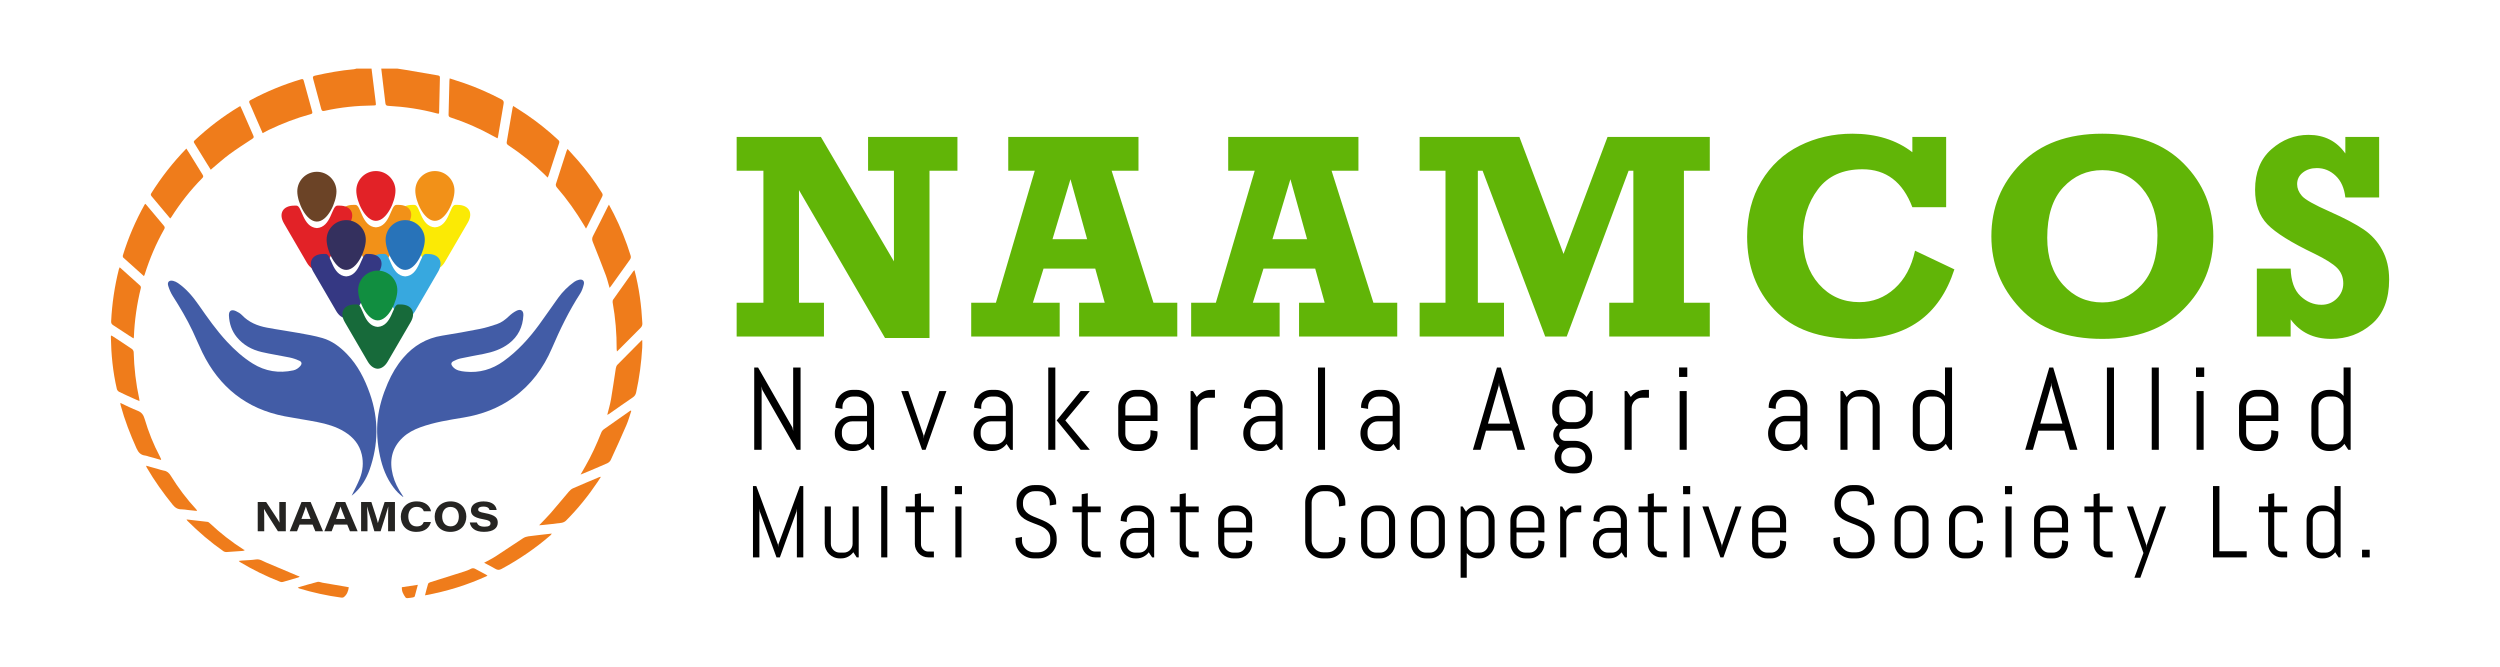
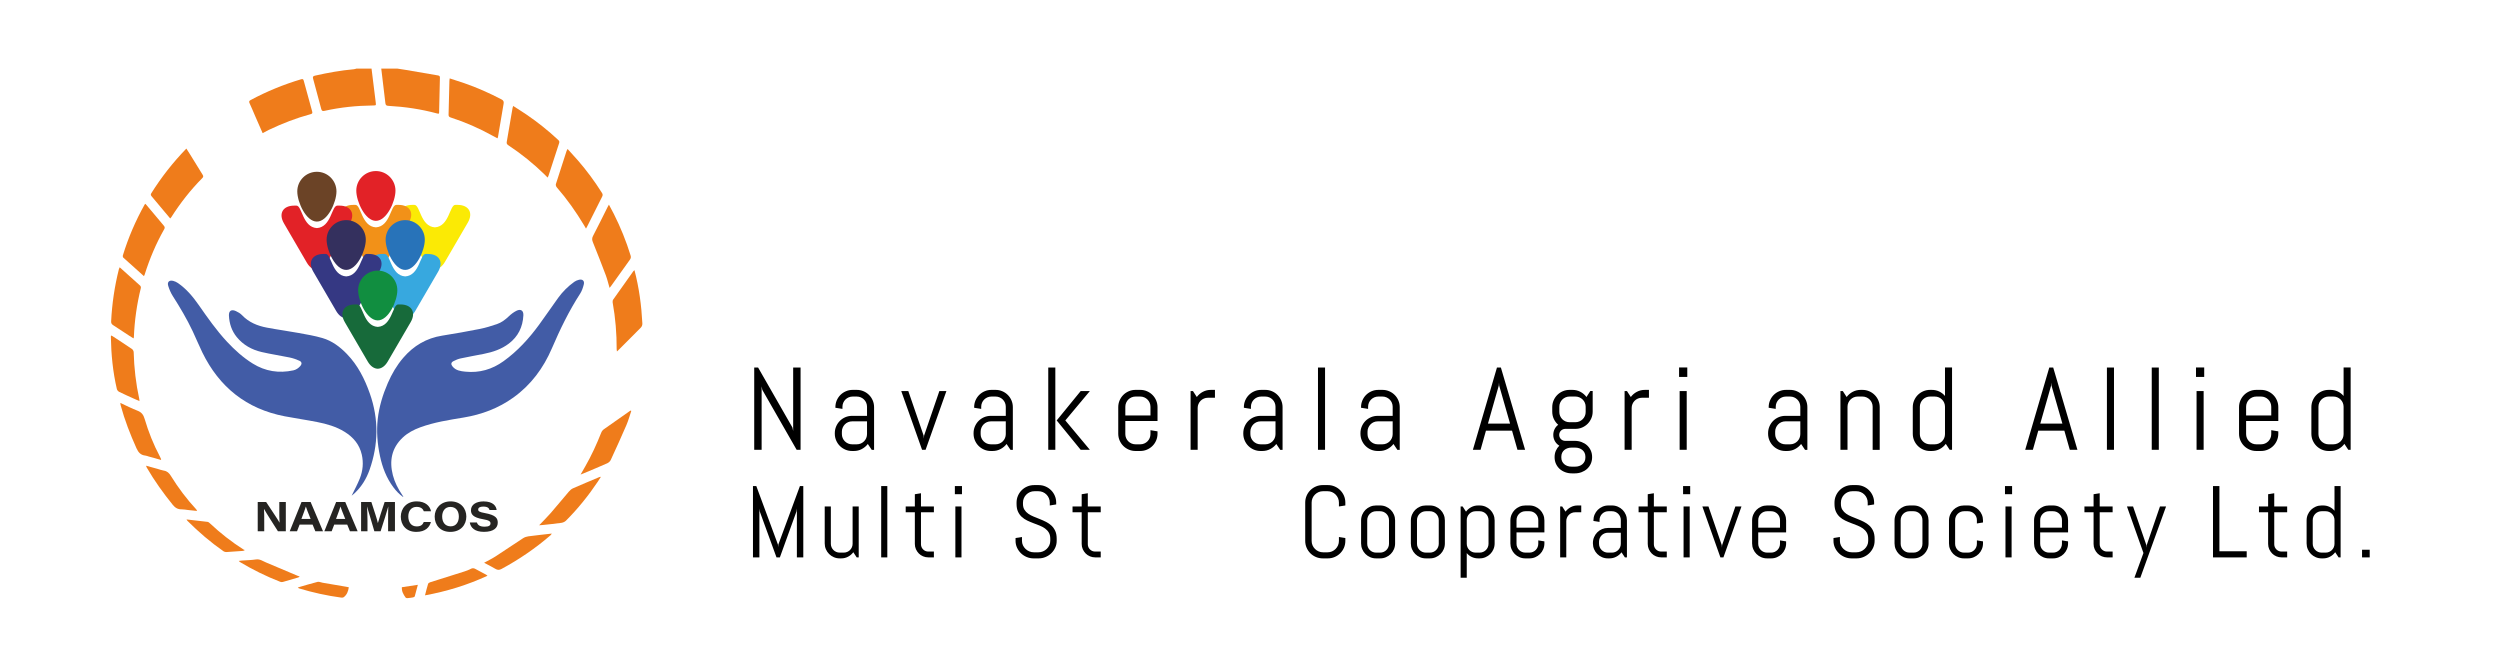
<svg xmlns="http://www.w3.org/2000/svg" xml:space="preserve" width="11.811in" height="3.15in" version="1.0" style="shape-rendering:geometricPrecision; text-rendering:geometricPrecision; image-rendering:optimizeQuality; fill-rule:evenodd; clip-rule:evenodd" viewBox="0 0 11808.72 3148.99">
  <defs>
    <style type="text/css">
   
    .fil0 {fill:none}
    .fil6 {fill:#F29118;fill-rule:nonzero}
    .fil4 {fill:#EF7C1B;fill-rule:nonzero}
    .fil7 {fill:#E22227;fill-rule:nonzero}
    .fil5 {fill:#FBEA05;fill-rule:nonzero}
    .fil8 {fill:#6B4326;fill-rule:nonzero}
    .fil9 {fill:#37A8DF;fill-rule:nonzero}
    .fil15 {fill:#252422;fill-rule:nonzero}
    .fil10 {fill:#2873B9;fill-rule:nonzero}
    .fil3 {fill:#425CA6;fill-rule:nonzero}
    .fil14 {fill:#118E40;fill-rule:nonzero}
    .fil13 {fill:#176A3A;fill-rule:nonzero}
    .fil11 {fill:#353883;fill-rule:nonzero}
    .fil12 {fill:#34305E;fill-rule:nonzero}
    .fil1 {fill:black;fill-rule:nonzero}
    .fil2 {fill:#61B507;fill-rule:nonzero}
   
  </style>
  </defs>
  <g id="Layer_x0020_1">
    <rect class="fil0" width="11808.72" height="3148.99" />
    <g id="_1687336614688">
      <path class="fil1" d="M3763.04 2124.57l-162.19 -283.18 -3.33 -16.76 0 299.94 -34.99 0 0 -388.9 18.24 0 162.19 283.37 3.52 16.57 0 -299.94 34.99 0 0 388.9 -18.42 0zm354.56 0l-18.43 -27.68c-7.59,10 -17.13,17.96 -28.51,23.98 -11.39,6.11 -23.79,9.17 -37.4,9.17l-8.42 0c-11.2,0 -21.76,-2.13 -31.75,-6.39 -9.9,-4.26 -18.61,-10.09 -26.01,-17.5 -7.4,-7.41 -13.24,-16.11 -17.5,-26.01 -4.26,-10 -6.38,-20.55 -6.38,-31.75l0 -2.78c0,-11.2 2.13,-21.76 6.38,-31.66 4.26,-10 10.09,-18.7 17.5,-26.11 7.41,-7.4 16.11,-13.24 26.01,-17.5 10,-4.16 20.55,-6.29 31.75,-6.29l70.54 0 0 -42.86c0,-6.76 -1.3,-12.96 -3.79,-18.89 -2.5,-5.83 -6.02,-11.02 -10.28,-15.27 -4.35,-4.35 -9.44,-7.78 -15.37,-10.37 -5.83,-2.5 -12.13,-3.79 -18.89,-3.79l-19.44 0c-6.76,0 -13.06,1.3 -18.89,3.79 -5.92,2.59 -11.02,6.02 -15.37,10.37 -4.35,4.26 -7.78,9.44 -10.28,15.27 -2.5,5.92 -3.79,12.13 -3.79,18.89l0 10 -33.33 -5.37 0 -2.78c0,-11.2 2.13,-21.76 6.29,-31.75 4.26,-9.9 10.09,-18.61 17.5,-26.01 7.5,-7.41 16.11,-13.24 26.11,-17.5 9.9,-4.26 20.46,-6.39 31.75,-6.39l19.44 0c11.3,0 21.85,2.13 31.75,6.39 10,4.26 18.61,10.09 26.01,17.5 7.5,7.4 13.33,16.11 17.5,26.01 4.26,10 6.39,20.55 6.39,31.75l0 201.54 -11.11 0zm-22.22 -134.51l-70.54 0c-6.66,0 -12.96,1.3 -18.79,3.79 -5.92,2.5 -11.02,6.02 -15.37,10.46 -4.35,4.44 -7.78,9.54 -10.28,15.46 -2.59,5.83 -3.79,12.13 -3.79,18.79l0 11.67c0,6.75 1.2,12.96 3.79,18.88 2.5,5.83 5.92,11.02 10.28,15.28 4.35,4.35 9.44,7.78 15.37,10.37 5.83,2.5 12.13,3.79 18.79,3.79l22.22 0c6.76,0 13.06,-1.3 18.89,-3.79 5.92,-2.59 11.02,-6.02 15.37,-10.37 4.26,-4.26 7.78,-9.44 10.28,-15.28 2.5,-5.92 3.79,-12.13 3.79,-18.88l0 -60.17zm276.62 134.51l-16.57 0 -98.41 -277.73 33.32 0 72.4 210.42 1.11 14.44 1.11 -14.44 72.12 -210.42 33.33 0 -98.41 277.73zm401.03 0l-18.43 -27.68c-7.59,10 -17.13,17.96 -28.51,23.98 -11.39,6.11 -23.79,9.17 -37.4,9.17l-8.42 0c-11.2,0 -21.76,-2.13 -31.75,-6.39 -9.9,-4.26 -18.61,-10.09 -26.01,-17.5 -7.4,-7.41 -13.24,-16.11 -17.5,-26.01 -4.26,-10 -6.38,-20.55 -6.38,-31.75l0 -2.78c0,-11.2 2.13,-21.76 6.38,-31.66 4.26,-10 10.09,-18.7 17.5,-26.11 7.41,-7.4 16.11,-13.24 26.01,-17.5 10,-4.16 20.55,-6.29 31.75,-6.29l70.54 0 0 -42.86c0,-6.76 -1.3,-12.96 -3.79,-18.89 -2.5,-5.83 -6.02,-11.02 -10.28,-15.27 -4.35,-4.35 -9.44,-7.78 -15.37,-10.37 -5.83,-2.5 -12.13,-3.79 -18.89,-3.79l-19.44 0c-6.76,0 -13.06,1.3 -18.89,3.79 -5.92,2.59 -11.02,6.02 -15.37,10.37 -4.35,4.26 -7.78,9.44 -10.28,15.27 -2.5,5.92 -3.79,12.13 -3.79,18.89l0 10 -33.33 -5.37 0 -2.78c0,-11.2 2.13,-21.76 6.29,-31.75 4.26,-9.9 10.09,-18.61 17.5,-26.01 7.5,-7.41 16.11,-13.24 26.11,-17.5 9.9,-4.26 20.46,-6.39 31.75,-6.39l19.44 0c11.3,0 21.85,2.13 31.75,6.39 10,4.26 18.61,10.09 26.01,17.5 7.5,7.4 13.33,16.11 17.5,26.01 4.26,10 6.39,20.55 6.39,31.75l0 201.54 -11.11 0zm-22.22 -134.51l-70.54 0c-6.66,0 -12.96,1.3 -18.79,3.79 -5.92,2.5 -11.02,6.02 -15.37,10.46 -4.35,4.44 -7.78,9.54 -10.28,15.46 -2.59,5.83 -3.79,12.13 -3.79,18.79l0 11.67c0,6.75 1.2,12.96 3.79,18.88 2.5,5.83 5.92,11.02 10.28,15.28 4.35,4.35 9.44,7.78 15.37,10.37 5.83,2.5 12.13,3.79 18.79,3.79l22.22 0c6.76,0 13.06,-1.3 18.89,-3.79 5.92,-2.59 11.02,-6.02 15.37,-10.37 4.26,-4.26 7.78,-9.44 10.28,-15.28 2.5,-5.92 3.79,-12.13 3.79,-18.88l0 -60.17zm353.92 134.51l-113.41 -138.86 113.41 -138.86 43.32 0 -116 138.86 116 138.86 -43.32 0zm-153.3 0l0 -388.9 33.42 0 0 388.9 -33.42 0zm516.1 -76.19c0,11.2 -2.13,21.76 -6.39,31.75 -4.16,9.91 -10,18.61 -17.5,26.01 -7.41,7.4 -16.02,13.24 -26.01,17.5 -9.9,4.26 -20.46,6.39 -31.75,6.39l-22.22 0c-11.2,0 -21.76,-2.13 -31.75,-6.39 -9.9,-4.26 -18.61,-10.09 -26.01,-17.5 -7.4,-7.41 -13.24,-16.11 -17.5,-26.01 -4.26,-10 -6.38,-20.55 -6.38,-31.75l0 -125.35c0,-11.2 2.13,-21.76 6.38,-31.75 4.26,-9.9 10.09,-18.61 17.5,-26.01 7.41,-7.41 16.11,-13.24 26.01,-17.5 10,-4.26 20.55,-6.39 31.75,-6.39l22.22 0c11.3,0 21.85,2.13 31.75,6.39 10,4.26 18.61,10.09 26.01,17.5 7.5,7.4 13.33,16.11 17.5,26.01 4.26,10 6.39,20.55 6.39,31.75l0 65.36 -152.1 0 0 61.84c0,6.75 1.2,12.96 3.79,18.88 2.5,5.83 5.92,11.02 10.28,15.28 4.35,4.35 9.44,7.78 15.37,10.37 5.83,2.5 12.13,3.79 18.79,3.79l22.22 0c6.76,0 13.06,-1.3 18.89,-3.79 5.92,-2.59 11.02,-6.02 15.37,-10.37 4.26,-4.26 7.78,-9.44 10.28,-15.28 2.5,-5.92 3.79,-12.13 3.79,-18.88l0 -18.43 33.33 5.46 0 11.11zm-33.33 -127.2c0,-6.76 -1.3,-12.96 -3.79,-18.89 -2.5,-5.83 -6.02,-11.02 -10.28,-15.27 -4.35,-4.35 -9.44,-7.78 -15.37,-10.37 -5.83,-2.5 -12.13,-3.79 -18.89,-3.79l-22.22 0c-6.66,0 -12.96,1.3 -18.79,3.79 -5.92,2.59 -11.02,6.02 -15.37,10.37 -4.35,4.26 -7.78,9.44 -10.28,15.27 -2.59,5.92 -3.79,12.13 -3.79,18.89l0 41.2 118.77 0 0 -41.2zm271.15 -42.59c-6.66,0 -12.96,1.2 -18.79,3.8 -5.92,2.5 -11.02,5.92 -15.37,10.27 -4.35,4.35 -7.78,9.44 -10.28,15.37 -2.59,5.83 -3.79,12.13 -3.79,18.79l0 197.74 -33.42 0 0 -277.73 11.11 0 18.24 28.24c7.59,-10.37 17.13,-18.52 28.6,-24.53 11.48,-6.11 23.98,-9.16 37.59,-9.16l19.53 0 0 37.21 -33.42 0zm341.69 245.97l-18.43 -27.68c-7.59,10 -17.13,17.96 -28.51,23.98 -11.39,6.11 -23.79,9.17 -37.4,9.17l-8.42 0c-11.2,0 -21.76,-2.13 -31.75,-6.39 -9.9,-4.26 -18.61,-10.09 -26.01,-17.5 -7.4,-7.41 -13.24,-16.11 -17.5,-26.01 -4.26,-10 -6.38,-20.55 -6.38,-31.75l0 -2.78c0,-11.2 2.13,-21.76 6.38,-31.66 4.26,-10 10.09,-18.7 17.5,-26.11 7.41,-7.4 16.11,-13.24 26.01,-17.5 10,-4.16 20.55,-6.29 31.75,-6.29l70.54 0 0 -42.86c0,-6.76 -1.3,-12.96 -3.79,-18.89 -2.5,-5.83 -6.02,-11.02 -10.28,-15.27 -4.35,-4.35 -9.44,-7.78 -15.37,-10.37 -5.83,-2.5 -12.13,-3.79 -18.89,-3.79l-19.44 0c-6.76,0 -13.06,1.3 -18.89,3.79 -5.92,2.59 -11.02,6.02 -15.37,10.37 -4.35,4.26 -7.78,9.44 -10.28,15.27 -2.5,5.92 -3.79,12.13 -3.79,18.89l0 10 -33.33 -5.37 0 -2.78c0,-11.2 2.13,-21.76 6.29,-31.75 4.26,-9.9 10.09,-18.61 17.5,-26.01 7.5,-7.41 16.11,-13.24 26.11,-17.5 9.9,-4.26 20.46,-6.39 31.75,-6.39l19.44 0c11.3,0 21.85,2.13 31.75,6.39 10,4.26 18.61,10.09 26.01,17.5 7.5,7.4 13.33,16.11 17.5,26.01 4.26,10 6.39,20.55 6.39,31.75l0 201.54 -11.11 0zm-22.22 -134.51l-70.54 0c-6.66,0 -12.96,1.3 -18.79,3.79 -5.92,2.5 -11.02,6.02 -15.37,10.46 -4.35,4.44 -7.78,9.54 -10.28,15.46 -2.59,5.83 -3.79,12.13 -3.79,18.79l0 11.67c0,6.75 1.2,12.96 3.79,18.88 2.5,5.83 5.92,11.02 10.28,15.28 4.35,4.35 9.44,7.78 15.37,10.37 5.83,2.5 12.13,3.79 18.79,3.79l22.22 0c6.76,0 13.06,-1.3 18.89,-3.79 5.92,-2.59 11.02,-6.02 15.37,-10.37 4.26,-4.26 7.78,-9.44 10.28,-15.28 2.5,-5.92 3.79,-12.13 3.79,-18.88l0 -60.17zm200.61 134.51l0 -388.9 33.42 0 0 388.9 -33.42 0zm375.02 0l-18.43 -27.68c-7.59,10 -17.13,17.96 -28.51,23.98 -11.39,6.11 -23.79,9.17 -37.4,9.17l-8.42 0c-11.2,0 -21.76,-2.13 -31.75,-6.39 -9.9,-4.26 -18.61,-10.09 -26.01,-17.5 -7.4,-7.41 -13.24,-16.11 -17.5,-26.01 -4.26,-10 -6.38,-20.55 -6.38,-31.75l0 -2.78c0,-11.2 2.13,-21.76 6.38,-31.66 4.26,-10 10.09,-18.7 17.5,-26.11 7.41,-7.4 16.11,-13.24 26.01,-17.5 10,-4.16 20.55,-6.29 31.75,-6.29l70.54 0 0 -42.86c0,-6.76 -1.3,-12.96 -3.79,-18.89 -2.5,-5.83 -6.02,-11.02 -10.28,-15.27 -4.35,-4.35 -9.44,-7.78 -15.37,-10.37 -5.83,-2.5 -12.13,-3.79 -18.89,-3.79l-19.44 0c-6.76,0 -13.06,1.3 -18.89,3.79 -5.92,2.59 -11.02,6.02 -15.37,10.37 -4.35,4.26 -7.78,9.44 -10.28,15.27 -2.5,5.92 -3.79,12.13 -3.79,18.89l0 10 -33.33 -5.37 0 -2.78c0,-11.2 2.13,-21.76 6.29,-31.75 4.26,-9.9 10.09,-18.61 17.5,-26.01 7.5,-7.41 16.11,-13.24 26.11,-17.5 9.9,-4.26 20.46,-6.39 31.75,-6.39l19.44 0c11.3,0 21.85,2.13 31.75,6.39 10,4.26 18.61,10.09 26.01,17.5 7.5,7.4 13.33,16.11 17.5,26.01 4.26,10 6.39,20.55 6.39,31.75l0 201.54 -11.11 0zm-22.22 -134.51l-70.54 0c-6.66,0 -12.96,1.3 -18.79,3.79 -5.92,2.5 -11.02,6.02 -15.37,10.46 -4.35,4.44 -7.78,9.54 -10.28,15.46 -2.59,5.83 -3.79,12.13 -3.79,18.79l0 11.67c0,6.75 1.2,12.96 3.79,18.88 2.5,5.83 5.92,11.02 10.28,15.28 4.35,4.35 9.44,7.78 15.37,10.37 5.83,2.5 12.13,3.79 18.79,3.79l22.22 0c6.76,0 13.06,-1.3 18.89,-3.79 5.92,-2.59 11.02,-6.02 15.37,-10.37 4.26,-4.26 7.78,-9.44 10.28,-15.28 2.5,-5.92 3.79,-12.13 3.79,-18.88l0 -60.17zm563.78 43.88l-123.13 0 -25.55 90.63 -36.29 0 113.86 -388.9 18.43 0 114.51 388.9 -36.1 0 -25.74 -90.63zm-113.68 -33.32l104.42 0 -51.29 -179.22 -1.02 -14.44 -1.11 14.44 -51.01 179.22zm491.94 158.95c0,11.2 -2.13,21.48 -6.38,30.92 -4.26,9.35 -10.09,17.41 -17.5,24.16 -7.41,6.66 -16.11,11.85 -26.01,15.55 -10,3.7 -20.55,5.55 -31.75,5.55l-13.89 0c-11.2,0 -21.76,-1.85 -31.66,-5.55 -10,-3.7 -18.7,-8.89 -26.11,-15.55 -7.41,-6.76 -13.24,-14.81 -17.5,-24.16 -4.26,-9.44 -6.39,-19.72 -6.39,-30.92l0 -1.11c0,-10.83 2.04,-20.74 6.02,-29.81 3.98,-9.07 9.44,-16.94 16.29,-23.61 -8.7,-5.28 -15.65,-12.31 -20.74,-21.3 -5.18,-8.98 -7.78,-18.88 -7.78,-29.71 0,-9.72 2.13,-18.79 6.2,-27.22 4.16,-8.42 9.9,-15.27 17.13,-20.46 -8.7,-7.59 -15.55,-16.76 -20.65,-27.4 -5,-10.64 -7.59,-22.31 -7.59,-34.99l0 -20.92c0,-11.2 2.13,-21.76 6.38,-31.75 4.26,-9.9 10.09,-18.61 17.5,-26.01 7.41,-7.41 16.11,-13.24 26.01,-17.5 10,-4.26 20.55,-6.39 31.75,-6.39l13.89 0c13.51,0 26.01,3.05 37.49,9.16 11.48,6.02 21.01,14.17 28.6,24.53l18.24 -28.24 11.11 0 0 97.11c0,11.2 -2.13,21.76 -6.38,31.75 -4.26,9.91 -10.09,18.61 -17.5,26.01 -7.41,7.4 -16.11,13.24 -26.01,17.5 -10,4.26 -20.55,6.39 -31.75,6.39l-48.23 0c-3.79,0 -7.5,0.74 -10.92,2.31 -3.42,1.48 -6.39,3.52 -9.07,6.01 -2.59,2.59 -4.63,5.65 -6.11,9.17 -1.39,3.52 -2.13,7.13 -2.13,10.92 0,3.79 0.74,7.4 2.13,10.83 1.48,3.52 3.52,6.48 6.11,9.16 2.68,2.59 5.65,4.63 9.07,6.11 3.42,1.39 7.13,2.13 10.92,2.13l45.55 0c11.2,0 21.76,1.85 31.75,5.55 9.9,3.7 18.61,8.89 26.01,15.55 7.4,6.76 13.24,14.81 17.5,24.16 4.26,9.44 6.38,19.72 6.38,30.92l0 1.11zm-30.45 -238.38c0,-6.76 -1.2,-12.96 -3.8,-18.89 -2.5,-5.83 -6.01,-11.02 -10.37,-15.27 -4.44,-4.35 -9.63,-7.78 -15.46,-10.37 -5.92,-2.5 -12.22,-3.79 -18.89,-3.79l-27.68 0c-6.66,0 -12.96,1.3 -18.79,3.79 -5.92,2.59 -11.02,6.02 -15.37,10.37 -4.35,4.26 -7.78,9.44 -10.28,15.27 -2.59,5.92 -3.79,12.13 -3.79,18.89l0 24.63c0,6.76 1.2,12.96 3.79,18.89 2.5,5.83 5.92,11.01 10.28,15.27 4.35,4.35 9.44,7.78 15.37,10.37 5.83,2.5 12.13,3.79 18.79,3.79l27.68 0c6.66,0 12.96,-1.3 18.89,-3.79 5.83,-2.59 11.01,-6.02 15.46,-10.37 4.35,-4.26 7.87,-9.44 10.37,-15.27 2.59,-5.93 3.8,-12.13 3.8,-18.89l0 -24.63zm-1.3 235.69c0,-6.76 -1.3,-12.78 -3.79,-18.05 -2.59,-5.37 -6.02,-9.81 -10.37,-13.42 -4.26,-3.61 -9.44,-6.48 -15.27,-8.43 -5.93,-2.04 -12.13,-2.96 -18.89,-2.96l-17.04 0c-6.66,0 -12.96,0.93 -18.88,2.96 -5.83,1.94 -11.02,4.81 -15.28,8.43 -4.35,3.61 -7.77,8.05 -10.37,13.42 -2.5,5.27 -3.79,11.29 -3.79,18.05l0 4.35c0,6.67 1.3,12.59 3.79,17.87 2.59,5.18 6.02,9.72 10.37,13.43 4.26,3.7 9.44,6.57 15.28,8.51 5.92,2.04 12.22,2.96 18.88,2.96l17.04 0c6.76,0 12.96,-0.93 18.89,-2.96 5.83,-1.94 11.01,-4.81 15.27,-8.51 4.35,-3.7 7.78,-8.24 10.37,-13.43 2.5,-5.27 3.79,-11.2 3.79,-17.87l0 -4.35zm266.8 -278.28c-6.66,0 -12.96,1.2 -18.79,3.8 -5.92,2.5 -11.02,5.92 -15.37,10.27 -4.35,4.35 -7.78,9.44 -10.28,15.37 -2.59,5.83 -3.79,12.13 -3.79,18.79l0 197.74 -33.42 0 0 -277.73 11.11 0 18.24 28.24c7.59,-10.37 17.13,-18.52 28.6,-24.53 11.48,-6.11 23.98,-9.16 37.59,-9.16l19.53 0 0 37.21 -33.42 0zm175.71 -98.5l0 -44.44 38.79 0 0 44.44 -38.79 0zm2.68 344.47l0 -277.73 33.42 0 0 277.73 -33.42 0zm592.2 0l-18.43 -27.68c-7.59,10 -17.13,17.96 -28.51,23.98 -11.39,6.11 -23.79,9.17 -37.4,9.17l-8.42 0c-11.2,0 -21.76,-2.13 -31.75,-6.39 -9.9,-4.26 -18.61,-10.09 -26.01,-17.5 -7.4,-7.41 -13.24,-16.11 -17.5,-26.01 -4.26,-10 -6.38,-20.55 -6.38,-31.75l0 -2.78c0,-11.2 2.13,-21.76 6.38,-31.66 4.26,-10 10.09,-18.7 17.5,-26.11 7.41,-7.4 16.11,-13.24 26.01,-17.5 10,-4.16 20.55,-6.29 31.75,-6.29l70.54 0 0 -42.86c0,-6.76 -1.3,-12.96 -3.79,-18.89 -2.5,-5.83 -6.02,-11.02 -10.28,-15.27 -4.35,-4.35 -9.44,-7.78 -15.37,-10.37 -5.83,-2.5 -12.13,-3.79 -18.89,-3.79l-19.44 0c-6.76,0 -13.06,1.3 -18.89,3.79 -5.92,2.59 -11.02,6.02 -15.37,10.37 -4.35,4.26 -7.78,9.44 -10.28,15.27 -2.5,5.92 -3.79,12.13 -3.79,18.89l0 10 -33.33 -5.37 0 -2.78c0,-11.2 2.13,-21.76 6.29,-31.75 4.26,-9.9 10.09,-18.61 17.5,-26.01 7.5,-7.41 16.11,-13.24 26.11,-17.5 9.9,-4.26 20.46,-6.39 31.75,-6.39l19.44 0c11.3,0 21.85,2.13 31.75,6.39 10,4.26 18.61,10.09 26.01,17.5 7.5,7.4 13.33,16.11 17.5,26.01 4.26,10 6.39,20.55 6.39,31.75l0 201.54 -11.11 0zm-22.22 -134.51l-70.54 0c-6.66,0 -12.96,1.3 -18.79,3.79 -5.92,2.5 -11.02,6.02 -15.37,10.46 -4.35,4.44 -7.78,9.54 -10.28,15.46 -2.59,5.83 -3.79,12.13 -3.79,18.79l0 11.67c0,6.75 1.2,12.96 3.79,18.88 2.5,5.83 5.92,11.02 10.28,15.28 4.35,4.35 9.44,7.78 15.37,10.37 5.83,2.5 12.13,3.79 18.79,3.79l22.22 0c6.76,0 13.06,-1.3 18.89,-3.79 5.92,-2.59 11.02,-6.02 15.37,-10.37 4.26,-4.26 7.78,-9.44 10.28,-15.28 2.5,-5.92 3.79,-12.13 3.79,-18.88l0 -60.17zm341.69 134.51l0 -203.39c0,-6.76 -1.3,-12.96 -3.79,-18.89 -2.5,-5.83 -6.02,-11.02 -10.28,-15.27 -4.35,-4.35 -9.44,-7.78 -15.37,-10.37 -5.83,-2.5 -12.13,-3.79 -18.89,-3.79l-22.22 0c-6.66,0 -12.96,1.3 -18.79,3.79 -5.92,2.59 -11.02,6.02 -15.37,10.37 -4.35,4.26 -7.78,9.44 -10.28,15.27 -2.59,5.92 -3.79,12.13 -3.79,18.89l0 203.39 -33.42 0 0 -277.73 11.11 0 18.24 28.24c7.59,-10.37 17.13,-18.52 28.6,-24.53 11.48,-6.11 23.98,-9.16 37.59,-9.16l8.33 0c11.3,0 21.85,2.13 31.75,6.39 10,4.26 18.61,10.09 26.01,17.5 7.5,7.4 13.33,16.11 17.5,26.01 4.26,10 6.39,20.55 6.39,31.75l0 201.54 -33.33 0zm363.91 0l-18.43 -28.23c-7.59,10.37 -17.13,18.52 -28.51,24.53 -11.39,6.11 -23.79,9.17 -37.4,9.17l-8.42 0c-11.2,0 -21.76,-2.13 -31.75,-6.39 -9.9,-4.26 -18.61,-10.09 -26.01,-17.5 -7.4,-7.41 -13.24,-16.11 -17.5,-26.01 -4.26,-10 -6.38,-20.55 -6.38,-31.75l0 -125.35c0,-11.2 2.13,-21.76 6.38,-31.75 4.26,-9.9 10.09,-18.61 17.5,-26.01 7.41,-7.41 16.11,-13.24 26.01,-17.5 10,-4.26 20.55,-6.39 31.75,-6.39l8.42 0c12.5,0 24.07,2.59 34.72,7.59 10.64,5.09 19.81,12.13 27.4,21.2l0 -134.51 33.33 0 0 388.9 -11.11 0zm-22.22 -203.39c0,-6.76 -1.3,-12.96 -3.79,-18.89 -2.5,-5.83 -6.02,-11.02 -10.28,-15.27 -4.35,-4.35 -9.44,-7.78 -15.37,-10.37 -5.83,-2.5 -12.13,-3.79 -18.89,-3.79l-22.22 0c-6.66,0 -12.96,1.3 -18.79,3.79 -5.92,2.59 -11.02,6.02 -15.37,10.37 -4.35,4.26 -7.78,9.44 -10.28,15.27 -2.59,5.92 -3.79,12.13 -3.79,18.89l0 129.05c0,6.75 1.2,12.96 3.79,18.88 2.5,5.83 5.92,11.02 10.28,15.28 4.35,4.35 9.44,7.78 15.37,10.37 5.83,2.5 12.13,3.79 18.79,3.79l22.22 0c6.76,0 13.06,-1.3 18.89,-3.79 5.92,-2.59 11.02,-6.02 15.37,-10.37 4.26,-4.26 7.78,-9.44 10.28,-15.28 2.5,-5.92 3.79,-12.13 3.79,-18.88l0 -129.05zm563.78 112.75l-123.13 0 -25.55 90.63 -36.29 0 113.86 -388.9 18.43 0 114.51 388.9 -36.1 0 -25.74 -90.63zm-113.68 -33.32l104.42 0 -51.29 -179.22 -1.02 -14.44 -1.11 14.44 -51.01 179.22zm314.75 123.96l0 -388.9 33.42 0 0 388.9 -33.42 0zm211.72 0l0 -388.9 33.42 0 0 388.9 -33.42 0zm209.03 -344.47l0 -44.44 38.79 0 0 44.44 -38.79 0zm2.68 344.47l0 -277.73 33.42 0 0 277.73 -33.42 0zm386.13 -76.19c0,11.2 -2.13,21.76 -6.39,31.75 -4.16,9.91 -10,18.61 -17.5,26.01 -7.41,7.4 -16.02,13.24 -26.01,17.5 -9.9,4.26 -20.46,6.39 -31.75,6.39l-22.22 0c-11.2,0 -21.76,-2.13 -31.75,-6.39 -9.9,-4.26 -18.61,-10.09 -26.01,-17.5 -7.4,-7.41 -13.24,-16.11 -17.5,-26.01 -4.26,-10 -6.38,-20.55 -6.38,-31.75l0 -125.35c0,-11.2 2.13,-21.76 6.38,-31.75 4.26,-9.9 10.09,-18.61 17.5,-26.01 7.41,-7.41 16.11,-13.24 26.01,-17.5 10,-4.26 20.55,-6.39 31.75,-6.39l22.22 0c11.3,0 21.85,2.13 31.75,6.39 10,4.26 18.61,10.09 26.01,17.5 7.5,7.4 13.33,16.11 17.5,26.01 4.26,10 6.39,20.55 6.39,31.75l0 65.36 -152.1 0 0 61.84c0,6.75 1.2,12.96 3.79,18.88 2.5,5.83 5.92,11.02 10.28,15.28 4.35,4.35 9.44,7.78 15.37,10.37 5.83,2.5 12.13,3.79 18.79,3.79l22.22 0c6.76,0 13.06,-1.3 18.89,-3.79 5.92,-2.59 11.02,-6.02 15.37,-10.37 4.26,-4.26 7.78,-9.44 10.28,-15.28 2.5,-5.92 3.79,-12.13 3.79,-18.88l0 -18.43 33.33 5.46 0 11.11zm-33.33 -127.2c0,-6.76 -1.3,-12.96 -3.79,-18.89 -2.5,-5.83 -6.02,-11.02 -10.28,-15.27 -4.35,-4.35 -9.44,-7.78 -15.37,-10.37 -5.83,-2.5 -12.13,-3.79 -18.89,-3.79l-22.22 0c-6.66,0 -12.96,1.3 -18.79,3.79 -5.92,2.59 -11.02,6.02 -15.37,10.37 -4.35,4.26 -7.78,9.44 -10.28,15.27 -2.59,5.92 -3.79,12.13 -3.79,18.89l0 41.2 118.77 0 0 -41.2zm363.91 203.39l-18.43 -28.23c-7.59,10.37 -17.13,18.52 -28.51,24.53 -11.39,6.11 -23.79,9.17 -37.4,9.17l-8.42 0c-11.2,0 -21.76,-2.13 -31.75,-6.39 -9.9,-4.26 -18.61,-10.09 -26.01,-17.5 -7.4,-7.41 -13.24,-16.11 -17.5,-26.01 -4.26,-10 -6.38,-20.55 -6.38,-31.75l0 -125.35c0,-11.2 2.13,-21.76 6.38,-31.75 4.26,-9.9 10.09,-18.61 17.5,-26.01 7.41,-7.41 16.11,-13.24 26.01,-17.5 10,-4.26 20.55,-6.39 31.75,-6.39l8.42 0c12.5,0 24.07,2.59 34.72,7.59 10.64,5.09 19.81,12.13 27.4,21.2l0 -134.51 33.33 0 0 388.9 -11.11 0zm-22.22 -203.39c0,-6.76 -1.3,-12.96 -3.79,-18.89 -2.5,-5.83 -6.02,-11.02 -10.28,-15.27 -4.35,-4.35 -9.44,-7.78 -15.37,-10.37 -5.83,-2.5 -12.13,-3.79 -18.89,-3.79l-22.22 0c-6.66,0 -12.96,1.3 -18.79,3.79 -5.92,2.59 -11.02,6.02 -15.37,10.37 -4.35,4.26 -7.78,9.44 -10.28,15.27 -2.59,5.92 -3.79,12.13 -3.79,18.89l0 129.05c0,6.75 1.2,12.96 3.79,18.88 2.5,5.83 5.92,11.02 10.28,15.28 4.35,4.35 9.44,7.78 15.37,10.37 5.83,2.5 12.13,3.79 18.79,3.79l22.22 0c6.76,0 13.06,-1.3 18.89,-3.79 5.92,-2.59 11.02,-6.02 15.37,-10.37 4.26,-4.26 7.78,-9.44 10.28,-15.28 2.5,-5.92 3.79,-12.13 3.79,-18.88l0 -129.05zm-7305.9 711.39l0 -230.88 -2.08 14.35 -78.24 216.54 -15.95 0 -78.89 -216.54 -1.92 -14.35 0 230.88 -30.31 0 0 -336.79 15.79 0 102.14 276.18 0.96 12.43 0.96 -12.43 101.9 -276.18 15.95 0 0 336.79 -30.31 0zm282.51 0l-15.95 -24.45c-6.57,8.98 -14.83,16.03 -24.69,21.24 -9.86,5.29 -20.6,7.94 -32.39,7.94l-7.29 0c-9.7,0 -18.84,-1.85 -27.5,-5.53 -8.58,-3.69 -16.11,-8.74 -22.53,-15.15 -6.42,-6.41 -11.47,-13.95 -15.15,-22.53 -3.69,-8.66 -5.53,-17.8 -5.53,-27.5l0 -174.53 28.94 0 0 176.13c0,5.85 1.04,11.23 3.29,16.36 2.16,5.05 5.13,9.54 8.9,13.23 3.77,3.77 8.18,6.73 13.31,8.98 5.05,2.16 10.5,3.29 16.28,3.29l19.24 0c5.85,0 11.3,-1.12 16.35,-3.29 5.13,-2.24 9.54,-5.21 13.31,-8.98 3.69,-3.69 6.73,-8.18 8.9,-13.23 2.16,-5.13 3.29,-10.5 3.29,-16.36l0 -176.13 28.86 0 0 240.51 -9.62 0zm115.76 0l0 -336.79 28.94 0 0 336.79 -28.94 0zm222.63 0c-8.74,0 -17,-1.68 -24.77,-4.97 -7.78,-3.29 -14.51,-7.77 -20.2,-13.55 -5.69,-5.85 -10.26,-12.58 -13.63,-20.2 -3.37,-7.7 -5.05,-15.95 -5.05,-24.69l0 -149.6 -43.21 0 0 -27.5 43.21 0 0 -57.8 28.94 -4.65 0 62.45 61.01 0 0 27.5 -61.01 0 0 151.04c0,4.81 0.88,9.3 2.65,13.47 1.85,4.17 4.25,7.78 7.46,10.9 3.13,3.13 6.73,5.61 10.99,7.46 4.25,1.76 8.82,2.65 13.63,2.65l26.29 0 0 27.5 -26.29 0zm125.38 -298.31l0 -38.48 33.59 0 0 38.48 -33.59 0zm2.33 298.31l0 -240.51 28.94 0 0 240.51 -28.94 0zm478.61 -78c0,11.47 -2.33,22.21 -6.9,32.23 -4.65,10.02 -10.82,18.76 -18.6,26.29 -7.7,7.53 -16.75,13.39 -27.01,17.72 -10.26,4.33 -21.09,6.49 -32.47,6.49l-24.21 0c-11.46,0 -22.29,-2.16 -32.55,-6.49 -10.26,-4.33 -19.24,-10.18 -27.01,-17.72 -7.7,-7.54 -13.95,-16.28 -18.52,-26.29 -4.65,-10.02 -6.98,-20.76 -6.98,-32.23l0 -13.39 30.31 -4.89 0 18.28c0,7.54 1.52,14.51 4.57,21.09 3.13,6.49 7.22,12.18 12.34,17.08 5.21,4.97 11.14,8.82 17.96,11.62 6.81,2.89 14.03,4.25 21.49,4.25l21.16 0c7.54,0 14.67,-1.36 21.41,-4.25 6.73,-2.81 12.67,-6.66 17.8,-11.62 5.21,-4.89 9.3,-10.58 12.34,-17.08 3.05,-6.58 4.57,-13.55 4.57,-21.09l0 -10.1c0,-11.54 -2.24,-21.17 -6.81,-28.86 -4.49,-7.7 -10.5,-14.19 -18.04,-19.64 -7.54,-5.37 -16.04,-9.94 -25.5,-13.71 -9.46,-3.77 -19.24,-7.53 -29.26,-11.3 -10.02,-3.77 -19.72,-7.85 -29.26,-12.42 -9.46,-4.57 -17.96,-10.18 -25.5,-17 -7.46,-6.81 -13.47,-15.15 -18.04,-25.01 -4.57,-9.86 -6.81,-22.04 -6.81,-36.39l0 -6.42c0,-11.38 2.16,-22.13 6.49,-32.15 4.25,-10.02 10.18,-18.76 17.72,-26.29 7.54,-7.53 16.28,-13.47 26.38,-17.72 10.1,-4.33 20.93,-6.49 32.31,-6.49l21.65 0c11.38,0 22.13,2.16 32.15,6.49 10.02,4.25 18.76,10.18 26.29,17.72 7.54,7.54 13.47,16.28 17.72,26.29 4.33,10.02 6.49,20.76 6.49,32.15l0 8.74 -30.3 4.89 0 -13.63c0,-7.46 -1.44,-14.51 -4.25,-21 -2.81,-6.49 -6.65,-12.18 -11.46,-16.99 -4.89,-4.89 -10.58,-8.74 -17.08,-11.54 -6.49,-2.81 -13.47,-4.17 -21.01,-4.17l-18.76 0c-7.54,0 -14.51,1.36 -21,4.17 -6.58,2.81 -12.27,6.65 -17.16,11.54 -4.97,4.81 -8.82,10.5 -11.62,16.99 -2.89,6.49 -4.25,13.55 -4.25,21l0 6.42c0,10.74 2.25,19.88 6.82,27.18 4.57,7.38 10.58,13.71 18.04,18.92 7.54,5.29 16.03,9.78 25.5,13.63 9.46,3.85 19.24,7.78 29.26,11.79 10.02,3.93 19.8,8.34 29.26,13.15 9.46,4.73 17.96,10.66 25.49,17.56 7.46,6.97 13.55,15.47 18.04,25.49 4.57,10.02 6.81,22.29 6.81,36.64l0 10.1zm181.74 78c-8.74,0 -17,-1.68 -24.77,-4.97 -7.78,-3.29 -14.51,-7.77 -20.2,-13.55 -5.69,-5.85 -10.26,-12.58 -13.63,-20.2 -3.37,-7.7 -5.05,-15.95 -5.05,-24.69l0 -149.6 -43.21 0 0 -27.5 43.21 0 0 -57.8 28.94 -4.65 0 62.45 61.01 0 0 27.5 -61.01 0 0 151.04c0,4.81 0.88,9.3 2.65,13.47 1.85,4.17 4.25,7.78 7.46,10.9 3.13,3.13 6.73,5.61 10.99,7.46 4.25,1.76 8.82,2.65 13.63,2.65l26.29 0 0 27.5 -26.29 0z" />
-       <path class="fil1" d="M5442.06 2632.58l-15.95 -23.97c-6.57,8.66 -14.83,15.55 -24.69,20.76 -9.86,5.29 -20.6,7.94 -32.39,7.94l-7.29 0c-9.7,0 -18.84,-1.85 -27.5,-5.53 -8.58,-3.69 -16.11,-8.74 -22.53,-15.15 -6.42,-6.41 -11.47,-13.95 -15.15,-22.53 -3.69,-8.66 -5.53,-17.8 -5.53,-27.5l0 -2.41c0,-9.7 1.84,-18.84 5.53,-27.42 3.69,-8.66 8.74,-16.19 15.15,-22.61 6.41,-6.41 13.95,-11.46 22.53,-15.15 8.66,-3.61 17.8,-5.45 27.5,-5.45l61.09 0 0 -37.12c0,-5.85 -1.12,-11.22 -3.29,-16.36 -2.16,-5.05 -5.21,-9.54 -8.9,-13.23 -3.77,-3.77 -8.18,-6.73 -13.31,-8.98 -5.05,-2.16 -10.5,-3.29 -16.35,-3.29l-16.84 0c-5.85,0 -11.3,1.12 -16.36,3.29 -5.13,2.24 -9.54,5.21 -13.31,8.98 -3.77,3.69 -6.73,8.18 -8.9,13.23 -2.16,5.13 -3.29,10.5 -3.29,16.36l0 8.66 -28.86 -4.65 0 -2.41c0,-9.7 1.85,-18.84 5.45,-27.49 3.69,-8.58 8.74,-16.11 15.15,-22.53 6.49,-6.41 13.95,-11.46 22.61,-15.15 8.58,-3.69 17.72,-5.53 27.5,-5.53l16.84 0c9.78,0 18.92,1.84 27.49,5.53 8.66,3.69 16.11,8.74 22.53,15.15 6.49,6.42 11.54,13.95 15.15,22.53 3.69,8.66 5.53,17.8 5.53,27.49l0 174.53 -9.62 0zm-19.24 -116.49l-61.09 0c-5.77,0 -11.23,1.12 -16.28,3.29 -5.13,2.16 -9.54,5.21 -13.31,9.06 -3.77,3.85 -6.73,8.26 -8.9,13.39 -2.25,5.05 -3.29,10.5 -3.29,16.27l0 10.1c0,5.85 1.04,11.23 3.29,16.36 2.16,5.05 5.13,9.54 8.9,13.23 3.77,3.77 8.18,6.73 13.31,8.98 5.05,2.16 10.5,3.29 16.28,3.29l19.24 0c5.85,0 11.3,-1.12 16.35,-3.29 5.13,-2.24 9.54,-5.21 13.31,-8.98 3.69,-3.69 6.73,-8.18 8.9,-13.23 2.16,-5.13 3.29,-10.5 3.29,-16.36l0 -52.11zm213.01 116.49c-8.74,0 -17,-1.68 -24.77,-4.97 -7.78,-3.29 -14.51,-7.77 -20.2,-13.55 -5.69,-5.85 -10.26,-12.58 -13.63,-20.2 -3.37,-7.7 -5.05,-15.95 -5.05,-24.69l0 -149.6 -43.21 0 0 -27.5 43.21 0 0 -57.8 28.94 -4.65 0 62.45 61.01 0 0 27.5 -61.01 0 0 151.04c0,4.81 0.88,9.3 2.65,13.47 1.85,4.17 4.25,7.78 7.46,10.9 3.13,3.13 6.73,5.61 10.99,7.46 4.25,1.76 8.82,2.65 13.63,2.65l26.29 0 0 27.5 -26.29 0zm278.74 -65.98c0,9.7 -1.84,18.84 -5.53,27.5 -3.61,8.58 -8.66,16.11 -15.15,22.53 -6.42,6.41 -13.87,11.46 -22.53,15.15 -8.58,3.69 -17.72,5.53 -27.49,5.53l-19.24 0c-9.7,0 -18.84,-1.85 -27.5,-5.53 -8.58,-3.69 -16.11,-8.74 -22.53,-15.15 -6.42,-6.41 -11.47,-13.95 -15.15,-22.53 -3.69,-8.66 -5.53,-17.8 -5.53,-27.5l0 -108.55c0,-9.7 1.84,-18.84 5.53,-27.49 3.69,-8.58 8.74,-16.11 15.15,-22.53 6.41,-6.41 13.95,-11.46 22.53,-15.15 8.66,-3.69 17.8,-5.53 27.5,-5.53l19.24 0c9.78,0 18.92,1.84 27.49,5.53 8.66,3.69 16.11,8.74 22.53,15.15 6.49,6.42 11.54,13.95 15.15,22.53 3.69,8.66 5.53,17.8 5.53,27.49l0 56.6 -131.72 0 0 53.55c0,5.85 1.04,11.23 3.29,16.36 2.16,5.05 5.13,9.54 8.9,13.23 3.77,3.77 8.18,6.73 13.31,8.98 5.05,2.16 10.5,3.29 16.28,3.29l19.24 0c5.85,0 11.3,-1.12 16.35,-3.29 5.13,-2.24 9.54,-5.21 13.31,-8.98 3.69,-3.69 6.73,-8.18 8.9,-13.23 2.16,-5.13 3.29,-10.5 3.29,-16.36l0 -15.95 28.86 4.73 0 9.62zm-28.86 -110.15c0,-5.85 -1.12,-11.22 -3.29,-16.36 -2.16,-5.05 -5.21,-9.54 -8.9,-13.23 -3.77,-3.77 -8.18,-6.73 -13.31,-8.98 -5.05,-2.16 -10.5,-3.29 -16.35,-3.29l-19.24 0c-5.77,0 -11.23,1.12 -16.28,3.29 -5.13,2.24 -9.54,5.21 -13.31,8.98 -3.77,3.69 -6.73,8.18 -8.9,13.23 -2.25,5.13 -3.29,10.5 -3.29,16.36l0 35.67 102.86 0 0 -35.67z" />
      <path class="fil1" d="M6354.7 2554.58c0,11.47 -2.16,22.21 -6.41,32.23 -4.33,10.02 -10.26,18.76 -17.8,26.29 -7.46,7.53 -16.27,13.39 -26.29,17.72 -10.02,4.33 -20.68,6.49 -32.15,6.49l-23.97 0c-11.38,0 -22.21,-2.16 -32.31,-6.49 -10.1,-4.33 -18.84,-10.18 -26.38,-17.72 -7.53,-7.54 -13.47,-16.28 -17.72,-26.29 -4.33,-10.02 -6.49,-20.76 -6.49,-32.23l0 -180.86c0,-11.38 2.16,-22.13 6.49,-32.15 4.25,-10.02 10.18,-18.76 17.72,-26.29 7.54,-7.53 16.28,-13.47 26.38,-17.72 10.1,-4.33 20.93,-6.49 32.31,-6.49l23.97 0c11.46,0 22.13,2.16 32.15,6.49 10.02,4.25 18.84,10.18 26.29,17.72 7.54,7.54 13.47,16.28 17.8,26.29 4.25,10.02 6.41,20.76 6.41,32.15l0 13.63 -30.31 4.73 0 -18.36c0,-7.46 -1.36,-14.51 -4.17,-21 -2.89,-6.49 -6.65,-12.18 -11.54,-16.99 -4.89,-4.89 -10.5,-8.74 -16.99,-11.54 -6.49,-2.81 -13.55,-4.17 -21.09,-4.17l-21.08 0c-7.54,0 -14.51,1.36 -21,4.17 -6.58,2.81 -12.27,6.65 -17.16,11.54 -4.97,4.81 -8.82,10.5 -11.62,16.99 -2.89,6.49 -4.25,13.55 -4.25,21l0 180.86c0,7.54 1.37,14.51 4.25,21.09 2.81,6.49 6.65,12.18 11.62,17.08 4.89,4.97 10.58,8.82 17.16,11.62 6.49,2.89 13.47,4.25 21,4.25l21.08 0c7.54,0 14.59,-1.36 21.09,-4.25 6.49,-2.81 12.1,-6.66 16.99,-11.62 4.89,-4.89 8.66,-10.58 11.54,-17.08 2.81,-6.58 4.17,-13.55 4.17,-21.09l0 -18.28 30.31 4.89 0 13.39zm235.05 12.03c0,9.7 -1.84,18.84 -5.53,27.5 -3.61,8.58 -8.66,16.11 -15.15,22.53 -6.42,6.41 -13.87,11.46 -22.53,15.15 -8.58,3.69 -17.72,5.53 -27.49,5.53l-19.24 0c-9.7,0 -18.84,-1.85 -27.5,-5.53 -8.58,-3.69 -16.11,-8.74 -22.53,-15.15 -6.42,-6.41 -11.47,-13.95 -15.15,-22.53 -3.69,-8.66 -5.53,-17.8 -5.53,-27.5l0 -108.55c0,-9.7 1.84,-18.84 5.53,-27.49 3.69,-8.58 8.74,-16.11 15.15,-22.53 6.41,-6.41 13.95,-11.46 22.53,-15.15 8.66,-3.69 17.8,-5.53 27.5,-5.53l19.24 0c9.78,0 18.92,1.84 27.49,5.53 8.66,3.69 16.11,8.74 22.53,15.15 6.49,6.42 11.54,13.95 15.15,22.53 3.69,8.66 5.53,17.8 5.53,27.49l0 108.55zm-28.86 -110.15c0,-5.85 -1.12,-11.22 -3.29,-16.36 -2.16,-5.05 -5.21,-9.54 -8.9,-13.23 -3.77,-3.77 -8.18,-6.73 -13.31,-8.98 -5.05,-2.16 -10.5,-3.29 -16.35,-3.29l-19.24 0c-5.77,0 -11.23,1.12 -16.28,3.29 -5.13,2.24 -9.54,5.21 -13.31,8.98 -3.77,3.69 -6.73,8.18 -8.9,13.23 -2.25,5.13 -3.29,10.5 -3.29,16.36l0 111.75c0,5.85 1.04,11.23 3.29,16.36 2.16,5.05 5.13,9.54 8.9,13.23 3.77,3.77 8.18,6.73 13.31,8.98 5.05,2.16 10.5,3.29 16.28,3.29l19.24 0c5.85,0 11.3,-1.12 16.35,-3.29 5.13,-2.24 9.54,-5.21 13.31,-8.98 3.69,-3.69 6.73,-8.18 8.9,-13.23 2.16,-5.13 3.29,-10.5 3.29,-16.36l0 -111.75zm263.92 110.15c0,9.7 -1.84,18.84 -5.53,27.5 -3.61,8.58 -8.66,16.11 -15.15,22.53 -6.42,6.41 -13.87,11.46 -22.53,15.15 -8.58,3.69 -17.72,5.53 -27.49,5.53l-19.24 0c-9.7,0 -18.84,-1.85 -27.5,-5.53 -8.58,-3.69 -16.11,-8.74 -22.53,-15.15 -6.42,-6.41 -11.47,-13.95 -15.15,-22.53 -3.69,-8.66 -5.53,-17.8 -5.53,-27.5l0 -108.55c0,-9.7 1.84,-18.84 5.53,-27.49 3.69,-8.58 8.74,-16.11 15.15,-22.53 6.41,-6.41 13.95,-11.46 22.53,-15.15 8.66,-3.69 17.8,-5.53 27.5,-5.53l19.24 0c9.78,0 18.92,1.84 27.49,5.53 8.66,3.69 16.11,8.74 22.53,15.15 6.49,6.42 11.54,13.95 15.15,22.53 3.69,8.66 5.53,17.8 5.53,27.49l0 108.55zm-28.86 -110.15c0,-5.85 -1.12,-11.22 -3.29,-16.36 -2.16,-5.05 -5.21,-9.54 -8.9,-13.23 -3.77,-3.77 -8.18,-6.73 -13.31,-8.98 -5.05,-2.16 -10.5,-3.29 -16.35,-3.29l-19.24 0c-5.77,0 -11.23,1.12 -16.28,3.29 -5.13,2.24 -9.54,5.21 -13.31,8.98 -3.77,3.69 -6.73,8.18 -8.9,13.23 -2.25,5.13 -3.29,10.5 -3.29,16.36l0 111.75c0,5.85 1.04,11.23 3.29,16.36 2.16,5.05 5.13,9.54 8.9,13.23 3.77,3.77 8.18,6.73 13.31,8.98 5.05,2.16 10.5,3.29 16.28,3.29l19.24 0c5.85,0 11.3,-1.12 16.35,-3.29 5.13,-2.24 9.54,-5.21 13.31,-8.98 3.69,-3.69 6.73,-8.18 8.9,-13.23 2.16,-5.13 3.29,-10.5 3.29,-16.36l0 -111.75zm263.92 110.15c0,9.7 -1.84,18.84 -5.53,27.5 -3.61,8.58 -8.66,16.11 -15.15,22.53 -6.42,6.41 -13.87,11.46 -22.53,15.15 -8.58,3.69 -17.72,5.53 -27.49,5.53l-7.22 0c-10.82,0 -20.85,-2.25 -30.06,-6.57 -9.3,-4.41 -17.15,-10.5 -23.73,-18.36l0 116.49 -28.94 0 0 -336.79 9.62 0 15.79 24.45c6.57,-8.98 14.83,-16.03 24.77,-21.24 9.94,-5.29 20.76,-7.94 32.55,-7.94l7.22 0c9.78,0 18.92,1.84 27.49,5.53 8.66,3.69 16.11,8.74 22.53,15.15 6.49,6.42 11.54,13.95 15.15,22.53 3.69,8.66 5.53,17.8 5.53,27.49l0 108.55zm-28.86 -110.15c0,-5.85 -1.12,-11.22 -3.29,-16.36 -2.16,-5.05 -5.21,-9.54 -8.9,-13.23 -3.77,-3.77 -8.18,-6.73 -13.31,-8.98 -5.05,-2.16 -10.5,-3.29 -16.35,-3.29l-19.24 0c-5.77,0 -11.23,1.12 -16.28,3.29 -5.13,2.24 -9.54,5.21 -13.31,8.98 -3.77,3.69 -6.73,8.18 -8.9,13.23 -2.25,5.13 -3.29,10.5 -3.29,16.36l0 111.75c0,5.85 1.04,11.23 3.29,16.36 2.16,5.05 5.13,9.54 8.9,13.23 3.77,3.77 8.18,6.73 13.31,8.98 5.05,2.16 10.5,3.29 16.28,3.29l19.24 0c5.85,0 11.3,-1.12 16.35,-3.29 5.13,-2.24 9.54,-5.21 13.31,-8.98 3.69,-3.69 6.73,-8.18 8.9,-13.23 2.16,-5.13 3.29,-10.5 3.29,-16.36l0 -111.75zm263.92 110.15c0,9.7 -1.84,18.84 -5.53,27.5 -3.61,8.58 -8.66,16.11 -15.15,22.53 -6.42,6.41 -13.87,11.46 -22.53,15.15 -8.58,3.69 -17.72,5.53 -27.49,5.53l-19.24 0c-9.7,0 -18.84,-1.85 -27.5,-5.53 -8.58,-3.69 -16.11,-8.74 -22.53,-15.15 -6.42,-6.41 -11.47,-13.95 -15.15,-22.53 -3.69,-8.66 -5.53,-17.8 -5.53,-27.5l0 -108.55c0,-9.7 1.84,-18.84 5.53,-27.49 3.69,-8.58 8.74,-16.11 15.15,-22.53 6.41,-6.41 13.95,-11.46 22.53,-15.15 8.66,-3.69 17.8,-5.53 27.5,-5.53l19.24 0c9.78,0 18.92,1.84 27.49,5.53 8.66,3.69 16.11,8.74 22.53,15.15 6.49,6.42 11.54,13.95 15.15,22.53 3.69,8.66 5.53,17.8 5.53,27.49l0 56.6 -131.72 0 0 53.55c0,5.85 1.04,11.23 3.29,16.36 2.16,5.05 5.13,9.54 8.9,13.23 3.77,3.77 8.18,6.73 13.31,8.98 5.05,2.16 10.5,3.29 16.28,3.29l19.24 0c5.85,0 11.3,-1.12 16.35,-3.29 5.13,-2.24 9.54,-5.21 13.31,-8.98 3.69,-3.69 6.73,-8.18 8.9,-13.23 2.16,-5.13 3.29,-10.5 3.29,-16.36l0 -15.95 28.86 4.73 0 9.62zm-28.86 -110.15c0,-5.85 -1.12,-11.22 -3.29,-16.36 -2.16,-5.05 -5.21,-9.54 -8.9,-13.23 -3.77,-3.77 -8.18,-6.73 -13.31,-8.98 -5.05,-2.16 -10.5,-3.29 -16.35,-3.29l-19.24 0c-5.77,0 -11.23,1.12 -16.28,3.29 -5.13,2.24 -9.54,5.21 -13.31,8.98 -3.77,3.69 -6.73,8.18 -8.9,13.23 -2.25,5.13 -3.29,10.5 -3.29,16.36l0 35.67 102.86 0 0 -35.67zm173.97 -36.88c-5.77,0 -11.23,1.04 -16.28,3.29 -5.13,2.16 -9.54,5.13 -13.31,8.9 -3.77,3.77 -6.73,8.18 -8.9,13.31 -2.25,5.05 -3.29,10.5 -3.29,16.27l0 171.24 -28.94 0 0 -240.51 9.62 0 15.79 24.45c6.57,-8.98 14.83,-16.03 24.77,-21.24 9.94,-5.29 20.76,-7.94 32.55,-7.94l16.91 0 0 32.23 -28.94 0zm235.05 213.01l-15.95 -23.97c-6.57,8.66 -14.83,15.55 -24.69,20.76 -9.86,5.29 -20.6,7.94 -32.39,7.94l-7.29 0c-9.7,0 -18.84,-1.85 -27.5,-5.53 -8.58,-3.69 -16.11,-8.74 -22.53,-15.15 -6.42,-6.41 -11.47,-13.95 -15.15,-22.53 -3.69,-8.66 -5.53,-17.8 -5.53,-27.5l0 -2.41c0,-9.7 1.84,-18.84 5.53,-27.42 3.69,-8.66 8.74,-16.19 15.15,-22.61 6.41,-6.41 13.95,-11.46 22.53,-15.15 8.66,-3.61 17.8,-5.45 27.5,-5.45l61.09 0 0 -37.12c0,-5.85 -1.12,-11.22 -3.29,-16.36 -2.16,-5.05 -5.21,-9.54 -8.9,-13.23 -3.77,-3.77 -8.18,-6.73 -13.31,-8.98 -5.05,-2.16 -10.5,-3.29 -16.35,-3.29l-16.84 0c-5.85,0 -11.3,1.12 -16.36,3.29 -5.13,2.24 -9.54,5.21 -13.31,8.98 -3.77,3.69 -6.73,8.18 -8.9,13.23 -2.16,5.13 -3.29,10.5 -3.29,16.36l0 8.66 -28.86 -4.65 0 -2.41c0,-9.7 1.85,-18.84 5.45,-27.49 3.69,-8.58 8.74,-16.11 15.15,-22.53 6.49,-6.41 13.95,-11.46 22.61,-15.15 8.58,-3.69 17.72,-5.53 27.5,-5.53l16.84 0c9.78,0 18.92,1.84 27.49,5.53 8.66,3.69 16.11,8.74 22.53,15.15 6.49,6.42 11.54,13.95 15.15,22.53 3.69,8.66 5.53,17.8 5.53,27.49l0 174.53 -9.62 0zm-19.24 -116.49l-61.09 0c-5.77,0 -11.23,1.12 -16.28,3.29 -5.13,2.16 -9.54,5.21 -13.31,9.06 -3.77,3.85 -6.73,8.26 -8.9,13.39 -2.25,5.05 -3.29,10.5 -3.29,16.27l0 10.1c0,5.85 1.04,11.23 3.29,16.36 2.16,5.05 5.13,9.54 8.9,13.23 3.77,3.77 8.18,6.73 13.31,8.98 5.05,2.16 10.5,3.29 16.28,3.29l19.24 0c5.85,0 11.3,-1.12 16.35,-3.29 5.13,-2.24 9.54,-5.21 13.31,-8.98 3.69,-3.69 6.73,-8.18 8.9,-13.23 2.16,-5.13 3.29,-10.5 3.29,-16.36l0 -52.11zm190.88 116.49c-8.74,0 -17,-1.68 -24.77,-4.97 -7.78,-3.29 -14.51,-7.77 -20.2,-13.55 -5.69,-5.85 -10.26,-12.58 -13.63,-20.2 -3.37,-7.7 -5.05,-15.95 -5.05,-24.69l0 -149.6 -43.21 0 0 -27.5 43.21 0 0 -57.8 28.94 -4.65 0 62.45 61.01 0 0 27.5 -61.01 0 0 151.04c0,4.81 0.88,9.3 2.65,13.47 1.85,4.17 4.25,7.78 7.46,10.9 3.13,3.13 6.73,5.61 10.99,7.46 4.25,1.76 8.82,2.65 13.63,2.65l26.29 0 0 27.5 -26.29 0zm103.26 -298.31l0 -38.48 33.59 0 0 38.48 -33.59 0zm2.33 298.31l0 -240.51 28.94 0 0 240.51 -28.94 0zm188.32 0l-14.35 0 -85.22 -240.51 28.86 0 62.69 182.22 0.96 12.51 0.96 -12.51 62.45 -182.22 28.86 0 -85.22 240.51zm296.06 -65.98c0,9.7 -1.84,18.84 -5.53,27.5 -3.61,8.58 -8.66,16.11 -15.15,22.53 -6.42,6.41 -13.87,11.46 -22.53,15.15 -8.58,3.69 -17.72,5.53 -27.49,5.53l-19.24 0c-9.7,0 -18.84,-1.85 -27.5,-5.53 -8.58,-3.69 -16.11,-8.74 -22.53,-15.15 -6.42,-6.41 -11.47,-13.95 -15.15,-22.53 -3.69,-8.66 -5.53,-17.8 -5.53,-27.5l0 -108.55c0,-9.7 1.84,-18.84 5.53,-27.49 3.69,-8.58 8.74,-16.11 15.15,-22.53 6.41,-6.41 13.95,-11.46 22.53,-15.15 8.66,-3.69 17.8,-5.53 27.5,-5.53l19.24 0c9.78,0 18.92,1.84 27.49,5.53 8.66,3.69 16.11,8.74 22.53,15.15 6.49,6.42 11.54,13.95 15.15,22.53 3.69,8.66 5.53,17.8 5.53,27.49l0 56.6 -131.72 0 0 53.55c0,5.85 1.04,11.23 3.29,16.36 2.16,5.05 5.13,9.54 8.9,13.23 3.77,3.77 8.18,6.73 13.31,8.98 5.05,2.16 10.5,3.29 16.28,3.29l19.24 0c5.85,0 11.3,-1.12 16.35,-3.29 5.13,-2.24 9.54,-5.21 13.31,-8.98 3.69,-3.69 6.73,-8.18 8.9,-13.23 2.16,-5.13 3.29,-10.5 3.29,-16.36l0 -15.95 28.86 4.73 0 9.62zm-28.86 -110.15c0,-5.85 -1.12,-11.22 -3.29,-16.36 -2.16,-5.05 -5.21,-9.54 -8.9,-13.23 -3.77,-3.77 -8.18,-6.73 -13.31,-8.98 -5.05,-2.16 -10.5,-3.29 -16.35,-3.29l-19.24 0c-5.77,0 -11.23,1.12 -16.28,3.29 -5.13,2.24 -9.54,5.21 -13.31,8.98 -3.77,3.69 -6.73,8.18 -8.9,13.23 -2.25,5.13 -3.29,10.5 -3.29,16.36l0 35.67 102.86 0 0 -35.67zm446.86 98.13c0,11.47 -2.33,22.21 -6.9,32.23 -4.65,10.02 -10.82,18.76 -18.6,26.29 -7.7,7.53 -16.75,13.39 -27.01,17.72 -10.26,4.33 -21.09,6.49 -32.47,6.49l-24.21 0c-11.46,0 -22.29,-2.16 -32.55,-6.49 -10.26,-4.33 -19.24,-10.18 -27.01,-17.72 -7.7,-7.54 -13.95,-16.28 -18.52,-26.29 -4.65,-10.02 -6.98,-20.76 -6.98,-32.23l0 -13.39 30.31 -4.89 0 18.28c0,7.54 1.52,14.51 4.57,21.09 3.13,6.49 7.22,12.18 12.34,17.08 5.21,4.97 11.14,8.82 17.96,11.62 6.81,2.89 14.03,4.25 21.49,4.25l21.16 0c7.54,0 14.67,-1.36 21.41,-4.25 6.73,-2.81 12.67,-6.66 17.8,-11.62 5.21,-4.89 9.3,-10.58 12.34,-17.08 3.05,-6.58 4.57,-13.55 4.57,-21.09l0 -10.1c0,-11.54 -2.24,-21.17 -6.81,-28.86 -4.49,-7.7 -10.5,-14.19 -18.04,-19.64 -7.54,-5.37 -16.04,-9.94 -25.5,-13.71 -9.46,-3.77 -19.24,-7.53 -29.26,-11.3 -10.02,-3.77 -19.72,-7.85 -29.26,-12.42 -9.46,-4.57 -17.96,-10.18 -25.5,-17 -7.46,-6.81 -13.47,-15.15 -18.04,-25.01 -4.57,-9.86 -6.81,-22.04 -6.81,-36.39l0 -6.42c0,-11.38 2.16,-22.13 6.49,-32.15 4.25,-10.02 10.18,-18.76 17.72,-26.29 7.54,-7.53 16.28,-13.47 26.38,-17.72 10.1,-4.33 20.93,-6.49 32.31,-6.49l21.65 0c11.38,0 22.13,2.16 32.15,6.49 10.02,4.25 18.76,10.18 26.29,17.72 7.54,7.54 13.47,16.28 17.72,26.29 4.33,10.02 6.49,20.76 6.49,32.15l0 8.74 -30.3 4.89 0 -13.63c0,-7.46 -1.44,-14.51 -4.25,-21 -2.81,-6.49 -6.65,-12.18 -11.46,-16.99 -4.89,-4.89 -10.58,-8.74 -17.08,-11.54 -6.49,-2.81 -13.47,-4.17 -21.01,-4.17l-18.76 0c-7.54,0 -14.51,1.36 -21,4.17 -6.58,2.81 -12.27,6.65 -17.16,11.54 -4.97,4.81 -8.82,10.5 -11.62,16.99 -2.89,6.49 -4.25,13.55 -4.25,21l0 6.42c0,10.74 2.25,19.88 6.82,27.18 4.57,7.38 10.58,13.71 18.04,18.92 7.54,5.29 16.03,9.78 25.5,13.63 9.46,3.85 19.24,7.78 29.26,11.79 10.02,3.93 19.8,8.34 29.26,13.15 9.46,4.73 17.96,10.66 25.49,17.56 7.46,6.97 13.55,15.47 18.04,25.49 4.57,10.02 6.81,22.29 6.81,36.64l0 10.1zm254.77 12.03c0,9.7 -1.84,18.84 -5.53,27.5 -3.61,8.58 -8.66,16.11 -15.15,22.53 -6.42,6.41 -13.87,11.46 -22.53,15.15 -8.58,3.69 -17.72,5.53 -27.49,5.53l-19.24 0c-9.7,0 -18.84,-1.85 -27.5,-5.53 -8.58,-3.69 -16.11,-8.74 -22.53,-15.15 -6.42,-6.41 -11.47,-13.95 -15.15,-22.53 -3.69,-8.66 -5.53,-17.8 -5.53,-27.5l0 -108.55c0,-9.7 1.84,-18.84 5.53,-27.49 3.69,-8.58 8.74,-16.11 15.15,-22.53 6.41,-6.41 13.95,-11.46 22.53,-15.15 8.66,-3.69 17.8,-5.53 27.5,-5.53l19.24 0c9.78,0 18.92,1.84 27.49,5.53 8.66,3.69 16.11,8.74 22.53,15.15 6.49,6.42 11.54,13.95 15.15,22.53 3.69,8.66 5.53,17.8 5.53,27.49l0 108.55zm-28.86 -110.15c0,-5.85 -1.12,-11.22 -3.29,-16.36 -2.16,-5.05 -5.21,-9.54 -8.9,-13.23 -3.77,-3.77 -8.18,-6.73 -13.31,-8.98 -5.05,-2.16 -10.5,-3.29 -16.35,-3.29l-19.24 0c-5.77,0 -11.23,1.12 -16.28,3.29 -5.13,2.24 -9.54,5.21 -13.31,8.98 -3.77,3.69 -6.73,8.18 -8.9,13.23 -2.25,5.13 -3.29,10.5 -3.29,16.36l0 111.75c0,5.85 1.04,11.23 3.29,16.36 2.16,5.05 5.13,9.54 8.9,13.23 3.77,3.77 8.18,6.73 13.31,8.98 5.05,2.16 10.5,3.29 16.28,3.29l19.24 0c5.85,0 11.3,-1.12 16.35,-3.29 5.13,-2.24 9.54,-5.21 13.31,-8.98 3.69,-3.69 6.73,-8.18 8.9,-13.23 2.16,-5.13 3.29,-10.5 3.29,-16.36l0 -111.75zm286.04 110.15c0,9.7 -1.84,18.84 -5.53,27.5 -3.61,8.58 -8.66,16.11 -15.15,22.53 -6.42,6.41 -13.87,11.46 -22.53,15.15 -8.58,3.69 -17.72,5.53 -27.49,5.53l-19.24 0c-9.7,0 -18.84,-1.85 -27.5,-5.53 -8.58,-3.69 -16.11,-8.74 -22.53,-15.15 -6.42,-6.41 -11.47,-13.95 -15.15,-22.53 -3.69,-8.66 -5.53,-17.8 -5.53,-27.5l0 -108.55c0,-9.7 1.84,-18.84 5.53,-27.49 3.69,-8.58 8.74,-16.11 15.15,-22.53 6.41,-6.41 13.95,-11.46 22.53,-15.15 8.66,-3.69 17.8,-5.53 27.5,-5.53l19.24 0c9.78,0 18.92,1.84 27.49,5.53 8.66,3.69 16.11,8.74 22.53,15.15 6.49,6.42 11.54,13.95 15.15,22.53 3.69,8.66 5.53,17.8 5.53,27.49l0 9.62 -28.86 4.73 0 -15.95c0,-5.85 -1.12,-11.22 -3.29,-16.36 -2.16,-5.05 -5.21,-9.54 -8.9,-13.23 -3.77,-3.77 -8.18,-6.73 -13.31,-8.98 -5.05,-2.16 -10.5,-3.29 -16.35,-3.29l-19.24 0c-5.77,0 -11.23,1.12 -16.28,3.29 -5.13,2.24 -9.54,5.21 -13.31,8.98 -3.77,3.69 -6.73,8.18 -8.9,13.23 -2.25,5.13 -3.29,10.5 -3.29,16.36l0 111.75c0,5.85 1.04,11.23 3.29,16.36 2.16,5.05 5.13,9.54 8.9,13.23 3.77,3.77 8.18,6.73 13.31,8.98 5.05,2.16 10.5,3.29 16.28,3.29l19.24 0c5.85,0 11.3,-1.12 16.35,-3.29 5.13,-2.24 9.54,-5.21 13.31,-8.98 3.69,-3.69 6.73,-8.18 8.9,-13.23 2.16,-5.13 3.29,-10.5 3.29,-16.36l0 -15.95 28.86 4.73 0 9.62zm103.82 -232.33l0 -38.48 33.59 0 0 38.48 -33.59 0zm2.33 298.31l0 -240.51 28.94 0 0 240.51 -28.94 0zm295.66 -65.98c0,9.7 -1.84,18.84 -5.53,27.5 -3.61,8.58 -8.66,16.11 -15.15,22.53 -6.42,6.41 -13.87,11.46 -22.53,15.15 -8.58,3.69 -17.72,5.53 -27.49,5.53l-19.24 0c-9.7,0 -18.84,-1.85 -27.5,-5.53 -8.58,-3.69 -16.11,-8.74 -22.53,-15.15 -6.42,-6.41 -11.47,-13.95 -15.15,-22.53 -3.69,-8.66 -5.53,-17.8 -5.53,-27.5l0 -108.55c0,-9.7 1.84,-18.84 5.53,-27.49 3.69,-8.58 8.74,-16.11 15.15,-22.53 6.41,-6.41 13.95,-11.46 22.53,-15.15 8.66,-3.69 17.8,-5.53 27.5,-5.53l19.24 0c9.78,0 18.92,1.84 27.49,5.53 8.66,3.69 16.11,8.74 22.53,15.15 6.49,6.42 11.54,13.95 15.15,22.53 3.69,8.66 5.53,17.8 5.53,27.49l0 56.6 -131.72 0 0 53.55c0,5.85 1.04,11.23 3.29,16.36 2.16,5.05 5.13,9.54 8.9,13.23 3.77,3.77 8.18,6.73 13.31,8.98 5.05,2.16 10.5,3.29 16.28,3.29l19.24 0c5.85,0 11.3,-1.12 16.35,-3.29 5.13,-2.24 9.54,-5.21 13.31,-8.98 3.69,-3.69 6.73,-8.18 8.9,-13.23 2.16,-5.13 3.29,-10.5 3.29,-16.36l0 -15.95 28.86 4.73 0 9.62zm-28.86 -110.15c0,-5.85 -1.12,-11.22 -3.29,-16.36 -2.16,-5.05 -5.21,-9.54 -8.9,-13.23 -3.77,-3.77 -8.18,-6.73 -13.31,-8.98 -5.05,-2.16 -10.5,-3.29 -16.35,-3.29l-19.24 0c-5.77,0 -11.23,1.12 -16.28,3.29 -5.13,2.24 -9.54,5.21 -13.31,8.98 -3.77,3.69 -6.73,8.18 -8.9,13.23 -2.25,5.13 -3.29,10.5 -3.29,16.36l0 35.67 102.86 0 0 -35.67zm213.01 176.13c-8.74,0 -17,-1.68 -24.77,-4.97 -7.78,-3.29 -14.51,-7.77 -20.2,-13.55 -5.69,-5.85 -10.26,-12.58 -13.63,-20.2 -3.37,-7.7 -5.05,-15.95 -5.05,-24.69l0 -149.6 -43.21 0 0 -27.5 43.21 0 0 -57.8 28.94 -4.65 0 62.45 61.01 0 0 27.5 -61.01 0 0 151.04c0,4.81 0.88,9.3 2.65,13.47 1.85,4.17 4.25,7.78 7.46,10.9 3.13,3.13 6.73,5.61 10.99,7.46 4.25,1.76 8.82,2.65 13.63,2.65l26.29 0 0 27.5 -26.29 0zm157.13 96.28l-27.98 0 42.73 -116.97 -77.92 -219.82 28.86 0 62.69 182.22 0.96 12.51 0.96 -12.51 62.45 -182.22 28.86 0 -121.61 336.79zm343.28 -96.28l0 -336.79 30.3 0 0 307.93 128.91 0 0 28.86 -159.21 0zm324.04 0c-8.74,0 -17,-1.68 -24.77,-4.97 -7.78,-3.29 -14.51,-7.77 -20.2,-13.55 -5.69,-5.85 -10.26,-12.58 -13.63,-20.2 -3.37,-7.7 -5.05,-15.95 -5.05,-24.69l0 -149.6 -43.21 0 0 -27.5 43.21 0 0 -57.8 28.94 -4.65 0 62.45 61.01 0 0 27.5 -61.01 0 0 151.04c0,4.81 0.88,9.3 2.65,13.47 1.85,4.17 4.25,7.78 7.46,10.9 3.13,3.13 6.73,5.61 10.99,7.46 4.25,1.76 8.82,2.65 13.63,2.65l26.29 0 0 27.5 -26.29 0zm269.12 0l-15.95 -24.45c-6.57,8.98 -14.83,16.03 -24.69,21.24 -9.86,5.29 -20.6,7.94 -32.39,7.94l-7.29 0c-9.7,0 -18.84,-1.85 -27.5,-5.53 -8.58,-3.69 -16.11,-8.74 -22.53,-15.15 -6.42,-6.41 -11.47,-13.95 -15.15,-22.53 -3.69,-8.66 -5.53,-17.8 -5.53,-27.5l0 -108.55c0,-9.7 1.84,-18.84 5.53,-27.49 3.69,-8.58 8.74,-16.11 15.15,-22.53 6.41,-6.41 13.95,-11.46 22.53,-15.15 8.66,-3.69 17.8,-5.53 27.5,-5.53l7.29 0c10.82,0 20.84,2.24 30.06,6.57 9.22,4.41 17.15,10.5 23.73,18.36l0 -116.49 28.86 0 0 336.79 -9.62 0zm-19.24 -176.13c0,-5.85 -1.12,-11.22 -3.29,-16.36 -2.16,-5.05 -5.21,-9.54 -8.9,-13.23 -3.77,-3.77 -8.18,-6.73 -13.31,-8.98 -5.05,-2.16 -10.5,-3.29 -16.35,-3.29l-19.24 0c-5.77,0 -11.23,1.12 -16.28,3.29 -5.13,2.24 -9.54,5.21 -13.31,8.98 -3.77,3.69 -6.73,8.18 -8.9,13.23 -2.25,5.13 -3.29,10.5 -3.29,16.36l0 111.75c0,5.85 1.04,11.23 3.29,16.36 2.16,5.05 5.13,9.54 8.9,13.23 3.77,3.77 8.18,6.73 13.31,8.98 5.05,2.16 10.5,3.29 16.28,3.29l19.24 0c5.85,0 11.3,-1.12 16.35,-3.29 5.13,-2.24 9.54,-5.21 13.31,-8.98 3.69,-3.69 6.73,-8.18 8.9,-13.23 2.16,-5.13 3.29,-10.5 3.29,-16.36l0 -111.75zm130.12 176.13l0 -36.15 36.15 0 0 36.15 -36.15 0z" />
    </g>
-     <path class="fil2" d="M3479.59 1589.44l0 -159.69 126.37 0 0 -623.49 -126.37 0 0 -159.69 397.84 0 345.07 587.85 0 -428.16 -122.2 0 0 -159.69 422.14 0 0 159.69 -131.92 0 0 790.13 -210.14 0 -406.4 -698.71 0 532.07 118.03 0 0 159.69 -412.42 0zm2081.31 -159.69l0 159.69 -463.8 0 0 -159.69 121.04 0 -44.66 -161.08 -244.4 0 -50.22 161.08 126.6 0 0 159.69 -417.98 0 0 -159.69 116.65 0 183.53 -623.49 -125.21 0 0 -159.69 615.16 0 0 159.69 -126.83 0 197.65 623.49 112.48 0zm-425.84 -299.95l-78.69 -283.51 -84.94 283.51 163.63 0zm1464.76 299.95l0 159.69 -463.8 0 0 -159.69 121.04 0 -44.66 -161.08 -244.4 0 -50.22 161.08 126.6 0 0 159.69 -417.98 0 0 -159.69 116.65 0 183.53 -623.49 -125.21 0 0 -159.69 615.16 0 0 159.69 -126.83 0 197.65 623.49 112.48 0zm-425.84 -299.95l-78.69 -283.51 -84.94 283.51 163.63 0zm531.61 459.63l0 -159.69 122.2 0 0 -623.49 -122.2 0 0 -159.69 471.2 0 208.53 552.67 207.83 -552.67 483.01 0 0 159.69 -122.2 0 0 623.49 122.2 0 0 159.69 -474.91 0 0 -159.69 113.87 0 0 -623.49 -22.45 0 -292.3 783.18 -101.6 0 -295.78 -783.18 -22.45 0 0 623.49 123.59 0 0 159.69 -398.53 0zm2327.32 -942.87l159.69 0 0 331.88 -159.69 0c-45.36,-119.42 -123.82,-179.13 -235.83,-179.13 -92.34,0 -162.47,31.48 -209.68,94.19 -47.44,62.95 -71.05,138.17 -71.05,225.65 0,91.88 25,165.94 74.99,222.64 50.22,56.7 113.87,85.17 191.4,85.17 63.41,0 118.96,-21.52 166.4,-64.34 47.68,-42.82 79.85,-102.53 96.51,-178.67l185.85 88.18c-70.59,218.94 -225.89,328.41 -466.11,328.41 -169.64,0 -297.39,-45.59 -383.72,-137.01 -86.09,-91.19 -129.14,-206.67 -129.14,-346.23 0,-99.52 22.45,-186.53 67.12,-261.06 44.9,-74.52 105.07,-130.53 180.98,-168.25 75.68,-37.72 158.76,-56.7 249.25,-56.7 112.71,0 207.14,29.16 283.05,87.48l0 -72.21zm897.51 -15.28c162.7,0 290.92,46.98 384.18,140.94 93.27,93.96 140.02,208.53 140.02,343.68 0,135.62 -46.75,250.18 -140.48,343.91 -93.5,93.73 -221.48,140.71 -383.72,140.71 -168.72,0 -298.09,-48.14 -388.58,-144.64 -90.49,-96.51 -135.62,-209.92 -135.62,-339.98 0,-134.7 46.52,-249.03 139.33,-343.22 93.04,-94.19 221.25,-141.41 384.88,-141.41zm-0.23 172.19c-72.44,0 -134,27.08 -184.46,81.23 -50.45,54.16 -75.68,133.54 -75.68,238.38 0,92.34 25,166.4 74.75,221.95 49.76,55.54 111.55,83.32 185.38,83.32 72.21,0 133.77,-27.31 184.46,-81.7 50.68,-54.39 76.14,-132.62 76.14,-235.14 0,-91.65 -24.3,-165.94 -72.67,-222.65 -48.37,-56.93 -111.09,-85.4 -187.93,-85.4zm729.95 785.96l0 -320.77 159.69 0c1.85,58.56 17.13,101.6 46.29,129.37 28.93,27.54 62.02,41.43 99.06,41.43 28.93,0 53.46,-9.95 73.36,-30.09 19.91,-20.13 29.86,-43.74 29.86,-71.05 0,-28.93 -9.72,-53.23 -29.16,-72.9 -19.44,-19.67 -55.08,-41.89 -106.69,-67.12 -109.47,-52.3 -183.53,-98.59 -222.41,-138.86 -38.88,-40.27 -58.32,-94.65 -58.32,-163.16 0,-82.39 25.69,-146.27 77.07,-191.4 51.61,-45.36 109.93,-68.04 175.43,-68.04 74.76,0 132.85,29.39 173.81,87.95l0 -78.22 159.69 0 0 286.05 -159.69 0c-4.86,-44.2 -20.14,-78.46 -45.59,-102.53 -25.46,-24.3 -55.08,-36.34 -88.87,-36.34 -26.15,0 -48.14,6.94 -66.19,21.06 -18.05,13.88 -27.08,32.4 -27.08,54.85 0,19.44 7.4,37.96 22.45,55.32 14.81,17.35 58.56,42.12 130.99,74.06 69.89,31.01 123.35,59.24 160.39,84.24 37.26,25.23 66.65,57.63 88.41,97.67 21.52,40.04 32.4,86.33 32.4,138.86 0,93.04 -27.08,163.16 -81.46,210.14 -54.15,46.98 -118.26,70.59 -192.55,70.59 -82.63,0 -146.5,-30.78 -191.17,-92.11l0 81 -159.69 0z" />
    <path class="fil3" d="M1904.29 2347.57c-18.27,-12.95 -33.25,-28.81 -46.39,-46.45 -32.58,-43.76 -51.57,-93.39 -62.88,-146.31 -12.3,-57.58 -17.19,-115.99 -10.91,-174.37 6.38,-59.35 23.91,-116.36 47.7,-171.21 18.76,-43.24 42.26,-83.66 73.12,-119.54 48.81,-56.75 109.13,-92.73 183.83,-104.53 59.75,-9.44 119.33,-20.08 178.67,-31.85 26.95,-5.35 53.42,-13.78 79.54,-22.53 21.79,-7.3 39.88,-21.1 56.62,-37.07 10.48,-10.01 22.51,-19.19 35.36,-25.73 20.63,-10.5 34.4,-1.61 33.21,21.43 -2.81,54.55 -24.51,99.91 -68.76,133.44 -35.18,26.66 -75.77,40.03 -118.35,48.48 -36.35,7.21 -72.87,13.62 -109.1,21.42 -11.79,2.54 -23.42,7.29 -34.12,12.93 -12.13,6.4 -12.58,15.29 -3.75,25.81 15.69,18.67 37.68,21.55 59.72,23.82 66.66,6.86 126.61,-10.59 180.89,-49.66 65.86,-47.39 119.63,-106.49 167.27,-171.47 30.61,-41.76 59.61,-84.72 89.9,-126.73 21.44,-29.74 47.25,-55.43 77.13,-76.72 6.35,-4.52 14.23,-7.68 21.87,-9.48 16.7,-3.95 26.92,5.29 22.72,21.94 -3.81,15.07 -8.89,30.69 -17.23,43.59 -53.06,81.94 -95.2,169.25 -133.67,258.79 -39.93,92.91 -98.61,172.28 -181.66,231.91 -70.71,50.77 -149.95,80.41 -235.41,94.55 -68.99,11.42 -138.22,21.94 -204.33,46.13 -30.8,11.28 -59.64,26.18 -83.63,49.03 -51.98,49.52 -63.23,109.8 -45.88,177.28 8.72,33.94 24.76,64.51 44.22,93.41 1.74,2.59 3.34,5.28 4.95,7.95 0.1,0.18 -0.21,0.6 -0.64,1.74z" />
    <path class="fil3" d="M1660.89 2341.33c12.75,-26.56 27.62,-53.51 38.85,-81.89 14.31,-36.13 17.78,-74.14 9.07,-112.45 -10.91,-47.9 -40.38,-82.35 -81.23,-107.62 -39.86,-24.66 -84.39,-37.29 -129.79,-46.22 -50.78,-9.99 -102.09,-17.24 -152.92,-27.01 -180.67,-34.73 -309.01,-137.55 -389.29,-301.8 -16.11,-32.97 -29.84,-67.1 -45.56,-100.27 -27.32,-57.62 -59.71,-112.39 -94.05,-166.11 -9.27,-14.51 -16.23,-31.03 -21.37,-47.51 -5.85,-18.72 4.65,-28.64 23.76,-23.85 7.9,1.98 15.76,5.8 22.48,10.45 40.08,27.71 70.66,64.59 98.26,104.11 41.7,59.74 83.4,119.45 133.25,172.91 36.45,39.1 75.94,74.71 121.43,102.99 59.3,36.87 123.41,46.91 191.61,32.2 13.38,-2.89 23.68,-10.19 32.49,-19.93 9.19,-10.17 8.43,-19.99 -3.89,-25.62 -14.48,-6.62 -29.93,-11.92 -45.51,-15.19 -44.14,-9.21 -88.9,-15.67 -132.79,-25.92 -46.3,-10.82 -86.84,-33.14 -117.51,-70.75 -23.88,-29.29 -34.93,-63.63 -36.85,-100.76 -1.2,-23.23 11.84,-31.64 32.94,-21.8 10.31,4.81 20.95,10.86 28.65,18.99 32.1,33.9 72.8,50.53 117.12,58.96 50.15,9.53 100.81,16.35 151.04,25.49 37.48,6.82 75.28,13.2 111.77,23.82 45.61,13.27 82.94,41.53 115.77,75.43 51.46,53.15 83.81,117.45 108.18,186.44 42.59,120.54 40.99,240.94 -1.37,360.95 -14.86,42.07 -37.88,79.56 -70.77,110.35 -4.81,4.5 -10.08,8.51 -13.78,11.63z" />
    <path class="fil4" d="M1876.68 323.8c13.17,2.03 26.37,3.89 39.49,6.12 50.87,8.68 101.71,17.54 152.59,26.16 6.27,1.06 9.37,3.5 9.19,10.38 -1.4,55.46 -2.57,110.92 -3.87,166.38 -0.02,1.06 -0.74,2.11 -1.42,3.94 -2.42,-0.28 -5.01,-0.22 -7.42,-0.87 -75.61,-20.51 -152.69,-31.94 -230.83,-36.14 -9.7,-0.52 -13.02,-3.61 -14.09,-13.15 -6.12,-54.31 -12.9,-108.56 -19.44,-162.82 25.26,0 50.54,0 75.8,0z" />
    <path class="fil4" d="M1754.94 323.8c6.59,53.15 13.18,106.28 19.78,159.43 1.82,14.64 1.84,14.6 -12.97,14.78 -77.16,0.89 -153.59,8.49 -228.95,25.4 -8.97,2.01 -13.02,0.3 -15.43,-8.91 -12.44,-47.73 -25.17,-95.4 -38.42,-142.92 -2.77,-9.92 0.5,-12.54 9.49,-14.57 60.46,-13.65 121.34,-24.69 183.17,-30.17 4.09,-0.36 8.07,-2 12.1,-3.04 23.74,0 47.48,0 71.22,0z" />
    <path class="fil4" d="M2124.16 370.05c23.92,7.83 46.1,14.77 68.07,22.33 60.87,20.93 119.43,47.14 176.51,76.84 9.62,5.01 11.8,10.59 10,20.83 -9.23,52.3 -17.78,104.72 -26.61,157.09 -0.24,1.44 -1.02,2.78 -2.25,6 -8.01,-4.2 -15.61,-8 -23.03,-12.14 -62.92,-35.05 -128.59,-63.77 -197.11,-85.94 -6.91,-2.24 -11.2,-4.69 -10.95,-13.24 1.59,-53.51 2.69,-107.03 4.02,-160.55 0.07,-2.94 0.69,-5.87 1.36,-11.21z" />
    <path class="fil4" d="M1240.52 628.7c-12.27,-28.05 -23.76,-54.22 -35.17,-80.43 -8.84,-20.33 -17.17,-40.9 -26.57,-60.97 -3.66,-7.83 -1.96,-11.2 5.25,-15.07 76.1,-40.81 155.57,-73.31 238.3,-97.99 7.16,-2.15 10.4,-0.52 12.36,6.74 13.14,48.69 26.5,97.32 39.98,145.91 1.98,7.12 0.05,10.18 -7.23,12.12 -68.47,18.39 -134.21,44.12 -198.17,74.5 -9.25,4.39 -18.13,9.54 -28.75,15.19z" />
    <path class="fil4" d="M2423.9 500.19c22.01,14.22 43.07,27.22 63.49,41.15 52.86,36.03 102.72,75.84 149.44,119.57 4.74,4.43 6.46,8.16 4.24,14.85 -17.06,51.51 -33.66,103.17 -50.46,154.78 -0.66,2.04 -1.92,3.9 -4,8.01 -5.27,-5.4 -9.51,-9.9 -13.93,-14.23 -52.82,-51.71 -110.22,-97.78 -171.82,-138.59 -6.33,-4.2 -8.57,-8.2 -7.22,-15.88 9.33,-53.06 18.2,-106.2 27.27,-159.31 0.5,-2.85 1.59,-5.59 2.99,-10.34z" />
-     <path class="fil4" d="M995.53 801.61c-6.9,-11.06 -13.36,-21.31 -19.73,-31.63 -19.08,-30.95 -38.07,-61.98 -57.25,-92.86 -3.04,-4.9 -5.25,-8.5 0.32,-13.73 65.02,-60.99 135.5,-114.73 211.97,-160.58 0.93,-0.56 2.13,-0.67 4.59,-1.4 2.44,5.3 5,10.65 7.37,16.08 17.93,41.02 35.65,82.14 53.89,123.02 3.21,7.2 1.81,10.49 -4.61,14.72 -36.41,24 -73.29,47.42 -108.38,73.26 -28.88,21.26 -55.49,45.62 -83.1,68.61 -1.39,1.16 -2.7,2.39 -5.08,4.51z" />
    <path class="fil4" d="M2681.07 703.52c16.8,18.61 32.88,35.88 48.35,53.66 42.07,48.3 79.92,99.73 114.07,153.93 4,6.35 4.1,11.02 0.68,17.71 -23.29,45.68 -46.07,91.63 -69.04,137.48 -1.85,3.68 -3.88,7.27 -7.12,13.33 -3.79,-6.53 -6.43,-11.21 -9.2,-15.82 -38.05,-63.49 -80.62,-123.72 -129.24,-179.63 -3.09,-3.56 -5.17,-10.72 -3.83,-14.99 16.35,-52.2 33.4,-104.17 50.37,-156.17 0.89,-2.74 2.68,-5.19 4.97,-9.5z" />
    <path class="fil4" d="M880.26 701.52c6.93,10.9 13.12,20.39 19.07,30.03 19.29,31.27 38.28,62.72 57.87,93.78 4.05,6.42 3.57,10.38 -1.6,15.61 -55.63,56.22 -104.11,118.13 -146.52,184.87 -1.16,1.82 -2.83,3.31 -5.1,5.92 -11.51,-13.68 -22.52,-26.75 -33.49,-39.86 -17.94,-21.42 -35.78,-42.91 -53.83,-64.23 -4.07,-4.81 -6.08,-8.72 -2.06,-15.1 47.43,-75.41 101.93,-145.23 165.66,-211.02z" />
    <path class="fil4" d="M2879.24 1359.55c-6.12,-20.85 -10.58,-40.55 -17.63,-59.29 -19.64,-52.18 -40.02,-104.08 -60.89,-155.78 -4.29,-10.63 -5.52,-18.86 0.2,-29.79 23.59,-45.07 45.9,-90.8 68.71,-136.26 1.64,-3.27 3.52,-6.42 6.59,-12.01 8.55,16.15 16.24,30.03 23.37,44.21 31.67,63 58.15,128.1 78.87,195.56 2.35,7.66 1.76,13.42 -3.1,20.11 -30.06,41.53 -59.65,83.4 -89.43,125.13 -1.7,2.38 -3.71,4.52 -6.7,8.12z" />
    <path class="fil4" d="M680 1304.28c-33.47,-29.92 -65.71,-58.59 -97.61,-87.64 -2.13,-1.92 -3.09,-7.16 -2.18,-10.11 25.69,-84.03 60.28,-164.27 103.17,-240.93 0.52,-0.92 1.66,-1.49 3.57,-3.13 13.27,15.74 26.48,31.35 39.63,47.03 15.72,18.76 31.22,37.7 47.16,56.26 4.63,5.38 5.7,9.99 2.07,16.38 -38.67,68.02 -68.96,139.67 -92.37,214.27 -0.65,2.11 -1.76,4.06 -3.45,7.88z" />
    <path class="fil4" d="M2996.89 1275.85c22.04,83.61 32.85,166.79 37.28,250.94 0.48,9.14 -2.23,15.67 -8.83,22.17 -34.06,33.62 -67.62,67.75 -101.37,101.68 -2.65,2.66 -5.43,5.17 -9.79,9.32 -0.63,-4.58 -1.33,-7.27 -1.32,-9.96 0.35,-74.47 -5.8,-148.36 -18.98,-221.69 -0.78,-4.33 0.21,-10.18 2.69,-13.7 31.45,-44.81 63.3,-89.34 95.11,-133.89 1,-1.41 2.57,-2.44 5.22,-4.87z" />
    <path class="fil4" d="M565.4 1262.34c33.26,29.72 65.23,58.11 96.82,86.9 2.44,2.22 3.89,7.71 3.07,11.01 -18.82,76.37 -29.9,153.78 -32.91,232.37 -0.06,1.42 -0.78,2.82 -1.58,5.59 -6.7,-4.16 -12.81,-7.77 -18.74,-11.66 -25.9,-16.97 -51.64,-34.19 -77.69,-50.92 -6.87,-4.41 -9.77,-9.35 -9.36,-17.78 4.09,-83.47 16.28,-165.7 36.67,-246.72 0.62,-2.48 1.98,-4.77 3.71,-8.79z" />
-     <path class="fil4" d="M2868.3 1959.5c6.27,-25.47 13.56,-49.22 17.77,-73.51 8.4,-48.55 14.95,-97.41 22.72,-146.08 0.96,-6 3.32,-12.91 7.39,-17.09 37.67,-38.64 75.86,-76.78 113.93,-115.03 0.46,-0.46 1.37,-0.48 3.57,-1.2 0,12 0.59,23.61 -0.09,35.15 -4.23,71.16 -13.37,141.66 -28.71,211.32 -2.23,10.16 -6.52,17.54 -15.62,23.69 -38.02,25.74 -75.41,52.41 -113.08,78.68 -2.03,1.42 -4.44,2.31 -7.89,4.05z" />
    <path class="fil4" d="M524.33 1584.42c3.29,1.44 5.41,2.05 7.18,3.2 30.73,20.11 61.59,40.04 91.92,60.76 4.17,2.84 7.87,9.62 8,14.66 1.94,74.83 10.51,148.81 26.52,221.93 0.54,2.44 0.44,5.01 0.78,9.44 -10.79,-4.73 -20.16,-8.72 -29.42,-12.94 -22.28,-10.15 -44.71,-20.02 -66.62,-30.91 -4.65,-2.31 -9.5,-8.01 -10.66,-12.99 -18.91,-81.14 -26.98,-163.58 -28.34,-246.77 -0.02,-1.5 0.29,-3.01 0.63,-6.38z" />
    <path class="fil4" d="M2981.86 1940.81c-7.56,22.31 -13.68,45.22 -22.96,66.78 -23.87,55.44 -48.88,110.39 -74.23,165.18 -3,6.46 -10.1,12.54 -16.76,15.51 -36.69,16.31 -73.81,31.62 -110.81,47.23 -3.77,1.59 -7.62,3.03 -14.73,5.86 8.37,-14.63 15.03,-26.29 21.72,-37.92 29.57,-51.42 54.12,-105.2 75.93,-160.31 2.37,-5.99 7.05,-12.03 12.29,-15.76 40.45,-28.9 81.3,-57.24 122.04,-85.72 1.47,-1.04 3.13,-1.78 4.71,-2.66 0.94,0.61 1.87,1.2 2.81,1.81z" />
    <path class="fil4" d="M568.2 1902.97c28.94,13.25 54.82,26.54 81.81,36.99 19.11,7.4 27.65,19.54 33.34,38.94 18.01,61.35 41.76,120.63 71.85,177.22 2.15,4.05 3.89,8.32 5.71,12.53 0.25,0.58 -0.11,1.42 -0.34,3.64 -19.6,-5.44 -38.97,-10.81 -58.33,-16.21 -5.16,-1.44 -10.21,-3.83 -15.45,-4.33 -21.87,-2.08 -33.2,-14.64 -42.05,-34.31 -29.72,-66.08 -55.89,-133.33 -74.87,-203.3 -0.76,-2.79 -0.89,-5.75 -1.67,-11.16z" />
    <path class="fil4" d="M2546.56 2480.94c19.13,-20.1 37.66,-38.19 54.62,-57.67 29.11,-33.4 57.05,-67.81 85.92,-101.44 5.27,-6.13 11.91,-12.16 19.18,-15.36 41.31,-18.19 83.01,-35.53 124.59,-53.12 1.55,-0.65 3.37,-0.7 7.62,-1.55 -5.71,8.95 -9.97,15.97 -14.55,22.78 -44.5,66.24 -94.2,128.29 -150.71,184.69 -5.37,5.36 -14.08,9.06 -21.72,10.16 -28.4,4.1 -56.98,6.82 -85.51,9.96 -6.28,0.69 -12.59,1 -19.44,1.54z" />
    <path class="fil4" d="M2286.7 2658.04c19.41,-10.71 36.97,-19.08 53.17,-29.56 43.93,-28.44 87.12,-58.03 131.02,-86.52 7.23,-4.7 16.39,-7.68 25,-8.83 35.94,-4.77 72,-8.54 110.47,-12.97 -2.72,3.81 -3.77,6.09 -5.5,7.58 -71.48,61.78 -148.97,114.79 -232.18,159.58 -10.44,5.62 -18.46,5.52 -28.46,-0.46 -16.65,-9.94 -34.14,-18.49 -53.51,-28.83z" />
    <path class="fil4" d="M930.86 2413.27c-16.06,-1.67 -29.66,-3.06 -43.25,-4.51 -9.9,-1.06 -19.8,-3.3 -29.67,-3.11 -18.43,0.36 -30.82,-7.52 -42.39,-21.84 -44.83,-55.5 -86.3,-113.23 -122.08,-174.99 -1.26,-2.17 -2.01,-4.66 -3.96,-9.28 19.49,5.35 36.98,10.12 54.44,14.97 9.96,2.77 19.71,6.74 29.84,8.27 15.9,2.41 25.1,11.57 33.24,24.76 35.03,56.78 75.06,109.88 120.44,158.87 0.93,1 1.29,2.55 3.38,6.86z" />
    <path class="fil4" d="M2007.47 2811.9c5.17,-19.74 9.31,-37.15 14.57,-54.23 1.02,-3.29 6.1,-6.38 9.94,-7.61 53.82,-17.15 107.79,-33.83 161.63,-50.97 10.15,-3.23 20.3,-7.07 29.63,-12.12 8.12,-4.41 14.77,-3.94 22.48,0.33 16.72,9.28 33.75,17.98 50.6,27.01 1.85,0.98 3.37,2.61 6.36,4.98 -94.52,43.65 -191.71,73.67 -295.2,92.6z" />
    <path class="fil4" d="M880.97 2453.34c34.98,3.94 67.24,7.36 99.41,11.46 4.07,0.52 8.17,4.1 11.42,7.15 49.14,46.29 102.15,87.6 159.06,123.9 1.3,0.82 3,1.04 4.5,1.53 -0.59,1.06 -1.19,2.13 -1.78,3.18 -2.76,0.55 -5.5,1.38 -8.29,1.59 -25.2,1.89 -50.39,3.89 -75.61,5.26 -4.55,0.24 -10.07,-1.01 -13.75,-3.57 -61.45,-42.72 -118.02,-91.29 -170.92,-144.19 -0.98,-0.98 -1.55,-2.37 -4.04,-6.31z" />
    <path class="fil4" d="M1415.77 2723.01c-3.35,2.17 -4.98,3.83 -6.94,4.41 -24.18,7.21 -48.35,14.42 -72.66,21.17 -3.74,1.05 -8.53,0.85 -12.14,-0.54 -66.48,-25.75 -130.2,-57.18 -191.32,-93.85 -1.18,-0.71 -2,-2.04 -4.78,-4.97 6.11,-0.74 10.35,-1.43 14.62,-1.74 22.12,-1.65 44.44,-1.86 66.31,-5.17 18.71,-2.83 32.12,7.57 47.31,13.98 49.56,20.9 99.09,41.9 148.64,62.81 3.04,1.29 6.22,2.24 10.96,3.91z" />
    <path class="fil4" d="M1406.88 2774.66c32.45,-9.36 62.63,-18.73 93.24,-26.36 7.05,-1.76 15.56,2.59 23.44,3.94 36.86,6.33 73.75,12.56 110.62,18.87 4.08,0.7 8.13,1.59 13.43,2.65 -2.79,19.06 -8.85,35.37 -24.05,46.9 -2.62,1.98 -7.22,2.5 -10.68,2.03 -68.27,-9.16 -135.36,-23.85 -201.28,-43.89 -0.97,-0.29 -1.68,-1.42 -4.73,-4.14z" />
    <path class="fil4" d="M1898.14 2773.5c24.31,-3.65 48.62,-7.3 75.58,-11.35 -5.11,19.39 -9.45,36.92 -14.58,54.23 -0.71,2.39 -5.11,4.65 -8.12,5.23 -8.99,1.72 -18.13,2.85 -27.26,3.56 -2.65,0.21 -6.63,-0.96 -8.01,-2.91 -9.95,-14.11 -18.91,-28.76 -17.61,-48.76z" />
    <path class="fil5" d="M2161.85 967.59l-11.08 -0.04c-27.12,-0.1 -28.19,101.8 -96.58,106.13 -68.4,-4.33 -69.47,-106.24 -96.59,-106.13l-11.07 0.04c-53.02,0.21 -74.57,37.86 -47.88,83.68l5.57 9.57c26.69,45.82 70.36,120.8 97.05,166.61l5.58 9.57c13.08,22.48 30.19,33.88 47.34,34.23 17.14,-0.36 34.25,-11.76 47.33,-34.23l5.57 -9.57c26.69,-45.81 70.36,-120.79 97.05,-166.61l5.58 -9.57c26.69,-45.82 5.15,-83.47 -47.87,-83.68z" />
-     <path class="fil6" d="M2146.73 900.3c0,51.11 -41.43,142.67 -92.54,142.67 -51.12,0 -92.55,-91.56 -92.55,-142.67 0,-51.11 41.44,-92.55 92.55,-92.55 51.11,0 92.54,41.44 92.54,92.55z" />
    <path class="fil6" d="M1883.13 967.59l-11.08 -0.04c-27.11,-0.1 -28.18,101.8 -96.58,106.13 -68.4,-4.33 -69.47,-106.24 -96.58,-106.13l-11.08 0.04c-53.02,0.21 -74.57,37.86 -47.87,83.68l5.57 9.57c26.7,45.82 70.37,120.8 97.06,166.61l5.58 9.57c13.09,22.48 30.19,33.88 47.33,34.23 17.15,-0.36 34.25,-11.76 47.34,-34.23l5.58 -9.57c26.69,-45.81 70.36,-120.79 97.04,-166.61l5.58 -9.57c26.68,-45.82 5.14,-83.47 -47.88,-83.68z" />
    <path class="fil7" d="M1868.02 900.3c0,51.11 -41.44,142.67 -92.55,142.67 -51.11,0 -92.55,-91.56 -92.55,-142.67 0,-51.11 41.44,-92.55 92.55,-92.55 51.12,0 92.55,41.44 92.55,92.55z" />
    <path class="fil7" d="M1604.41 971.07l-11.08 -0.04c-27.12,-0.11 -28.19,101.8 -96.58,106.13 -68.41,-4.33 -69.47,-106.24 -96.59,-106.13l-11.08 0.04c-53.02,0.21 -74.57,37.86 -47.88,83.67l5.57 9.57c26.69,45.82 70.36,120.79 97.05,166.61l5.58 9.57c13.09,22.47 30.19,33.88 47.34,34.24 17.13,-0.36 34.24,-11.77 47.33,-34.24l5.58 -9.57c26.69,-45.82 70.36,-120.79 97.06,-166.61l5.57 -9.57c26.7,-45.81 5.15,-83.46 -47.87,-83.67z" />
    <path class="fil8" d="M1589.3 903.79c0,51.11 -41.44,142.68 -92.55,142.68 -51.12,0 -92.56,-91.58 -92.56,-142.68 0,-51.12 41.44,-92.55 92.56,-92.55 51.1,0 92.55,41.43 92.55,92.55z" />
    <path class="fil9" d="M2021.67 1199.34l-11.06 -0.04c-27.12,-0.11 -28.19,101.8 -96.59,106.14 -68.4,-4.34 -69.46,-106.25 -96.58,-106.14l-11.08 0.04c-53.02,0.2 -74.56,37.86 -47.87,83.68l5.57 9.57c26.7,45.81 70.37,120.78 97.06,166.61l5.58 9.57c13.09,22.47 30.19,33.87 47.33,34.24 17.15,-0.37 34.25,-11.77 47.34,-34.24l5.58 -9.57c26.69,-45.83 70.36,-120.8 97.04,-166.61l5.58 -9.57c26.69,-45.82 5.14,-83.48 -47.88,-83.68z" />
    <path class="fil10" d="M2006.56 1132.05c0,51.12 -41.43,142.68 -92.55,142.68 -51.11,0 -92.54,-91.57 -92.54,-142.68 0,-51.11 41.43,-92.54 92.54,-92.54 51.12,0 92.55,41.43 92.55,92.54z" />
    <path class="fil11" d="M1742.96 1199.34l-11.08 -0.04c-27.11,-0.11 -28.18,101.8 -96.58,106.14 -68.4,-4.34 -69.47,-106.25 -96.58,-106.14l-11.08 0.04c-53.03,0.2 -74.57,37.86 -47.88,83.68l5.57 9.57c26.69,45.81 70.36,120.78 97.06,166.61l5.57 9.57c13.1,22.47 30.19,33.87 47.34,34.24 17.14,-0.37 34.25,-11.77 47.35,-34.24l5.56 -9.57c26.69,-45.83 70.37,-120.8 97.06,-166.61l5.57 -9.57c26.7,-45.82 5.15,-83.48 -47.87,-83.68z" />
    <path class="fil12" d="M1727.85 1132.05c0,51.12 -41.43,142.68 -92.55,142.68 -51.12,0 -92.55,-91.57 -92.55,-142.68 0,-51.11 41.44,-92.54 92.55,-92.54 51.12,0 92.55,41.43 92.55,92.54z" />
    <path class="fil13" d="M1891.91 1437.84l-11.08 -0.04c-27.12,-0.11 -28.18,101.8 -96.58,106.13 -68.41,-4.33 -69.47,-106.24 -96.59,-106.13l-11.07 0.04c-53.02,0.21 -74.57,37.86 -47.88,83.67l5.57 9.57c26.69,45.81 70.36,120.79 97.05,166.61l5.57 9.57c13.09,22.47 30.2,33.88 47.35,34.24 17.14,-0.36 34.25,-11.77 47.33,-34.24l5.58 -9.57c26.69,-45.82 70.36,-120.8 97.04,-166.61l5.58 -9.57c26.69,-45.81 5.15,-83.46 -47.88,-83.67z" />
    <path class="fil14" d="M1876.79 1370.56c0,51.11 -41.43,142.67 -92.54,142.67 -51.12,0 -92.55,-91.56 -92.55,-142.67 0,-51.12 41.43,-92.55 92.55,-92.55 51.11,0 92.54,41.43 92.54,92.55z" />
    <path class="fil15" d="M1217.34 2509.23l0 -138.27 39.73 0c38.85,59.29 54.35,80.87 63.02,97.3l0.39 0c-1.35,-14.51 -1.16,-40.39 -1.16,-63.14l0 -34.16 30.75 0 0 138.27 -37.24 0c-13.04,-20.59 -57.28,-89.32 -65.51,-105.12l-0.39 0c1.16,17.07 1.16,36.73 1.16,61.3l0 43.82 -30.75 0z" />
    <path class="fil15" d="M1467.24 2450.95c-12.87,-31.69 -19.14,-47.83 -22.45,-58.4l-0.2 0c-3.1,10.34 -10.43,31.37 -20.83,58.4l43.48 0zm-52.16 26.9l-12.07 31.37 -34.51 0 55.69 -138.27 43.03 0 58.54 138.27 -36.28 0 -12.85 -31.37 -61.54 0z" />
    <path class="fil15" d="M1630.77 2450.95c-12.87,-31.69 -19.14,-47.83 -22.45,-58.4l-0.2 0c-3.09,10.34 -10.43,31.37 -20.83,58.4l43.48 0zm-52.16 26.9l-12.07 31.37 -34.51 0 55.69 -138.27 43.04 0 58.54 138.27 -36.3 0 -12.85 -31.37 -61.54 0z" />
    <path class="fil15" d="M1833.18 2456.27c0,-23.83 0.18,-48.64 0.96,-63.96l-0.19 0c-6.88,25.54 -19.87,66.1 -36.16,116.92l-29.54 0c-12.66,-44.56 -27.2,-90.7 -34.53,-116.89l-0.2 0c1.03,16.08 2.29,42.94 2.29,66.5l0 50.39 -30.23 0 0 -138.27 48.49 0c13.88,42.82 26.64,80.38 30.77,99.3l0.2 0c5.85,-21.8 18.34,-58.13 31.79,-99.3l48.71 0 0 138.27 -32.35 0 0 -52.96z" />
    <path class="fil15" d="M2035.51 2465.33c-6.41,24.27 -25.66,46.85 -69.06,46.85 -49.41,0 -73.25,-34.18 -73.25,-71.95 0,-37.76 26.27,-72.21 75.05,-72.21 42.35,0 63.48,23.55 67.51,46.67l-33.97 0c-2.85,-7.92 -10.32,-20.65 -33.91,-20.65 -25.85,0 -39.29,19.7 -39.29,44.93 0,25.47 12.27,47.34 39.49,47.34 19.67,0 28.31,-7.64 33.69,-20.98l33.75 0z" />
    <path class="fil15" d="M2088.57 2439.35c0,26.15 13.26,46.62 40.2,46.62 27.84,0 38.57,-23.48 38.57,-45.97 0,-24.5 -11.94,-45.79 -39.93,-45.79 -26.92,0 -38.85,21.83 -38.85,45.13zm114.15 0.27c0,38.32 -25.57,72.56 -75.86,72.56 -46.89,0 -73.67,-32.05 -73.67,-72.41 0,-38.04 28.36,-71.76 75.23,-71.76 48.28,0 74.3,33.89 74.3,71.6z" />
    <path class="fil15" d="M2252.66 2467.81c3.96,11.93 13.51,19.78 36.47,19.78 21.49,0 27.7,-6.57 27.7,-15.49 0,-9.52 -6.37,-14.9 -35.51,-19.84 -47.99,-8.21 -56.7,-23.79 -56.7,-42.33 0,-27.62 26.58,-41.73 59.27,-41.73 47.45,0 60.33,24.4 61.9,40.47l-33.6 0c-1.96,-6.85 -6.55,-16.02 -29.37,-16.02 -15.98,0 -24.08,5.09 -24.08,14.02 0,7.99 5.69,12.01 31.65,16.66 52.54,9.44 60.76,25.29 60.76,45.35 0,23.97 -18.81,43.33 -65.18,43.33 -43.25,0 -62.74,-19.32 -66.94,-44.21l33.63 0z" />
  </g>
</svg>